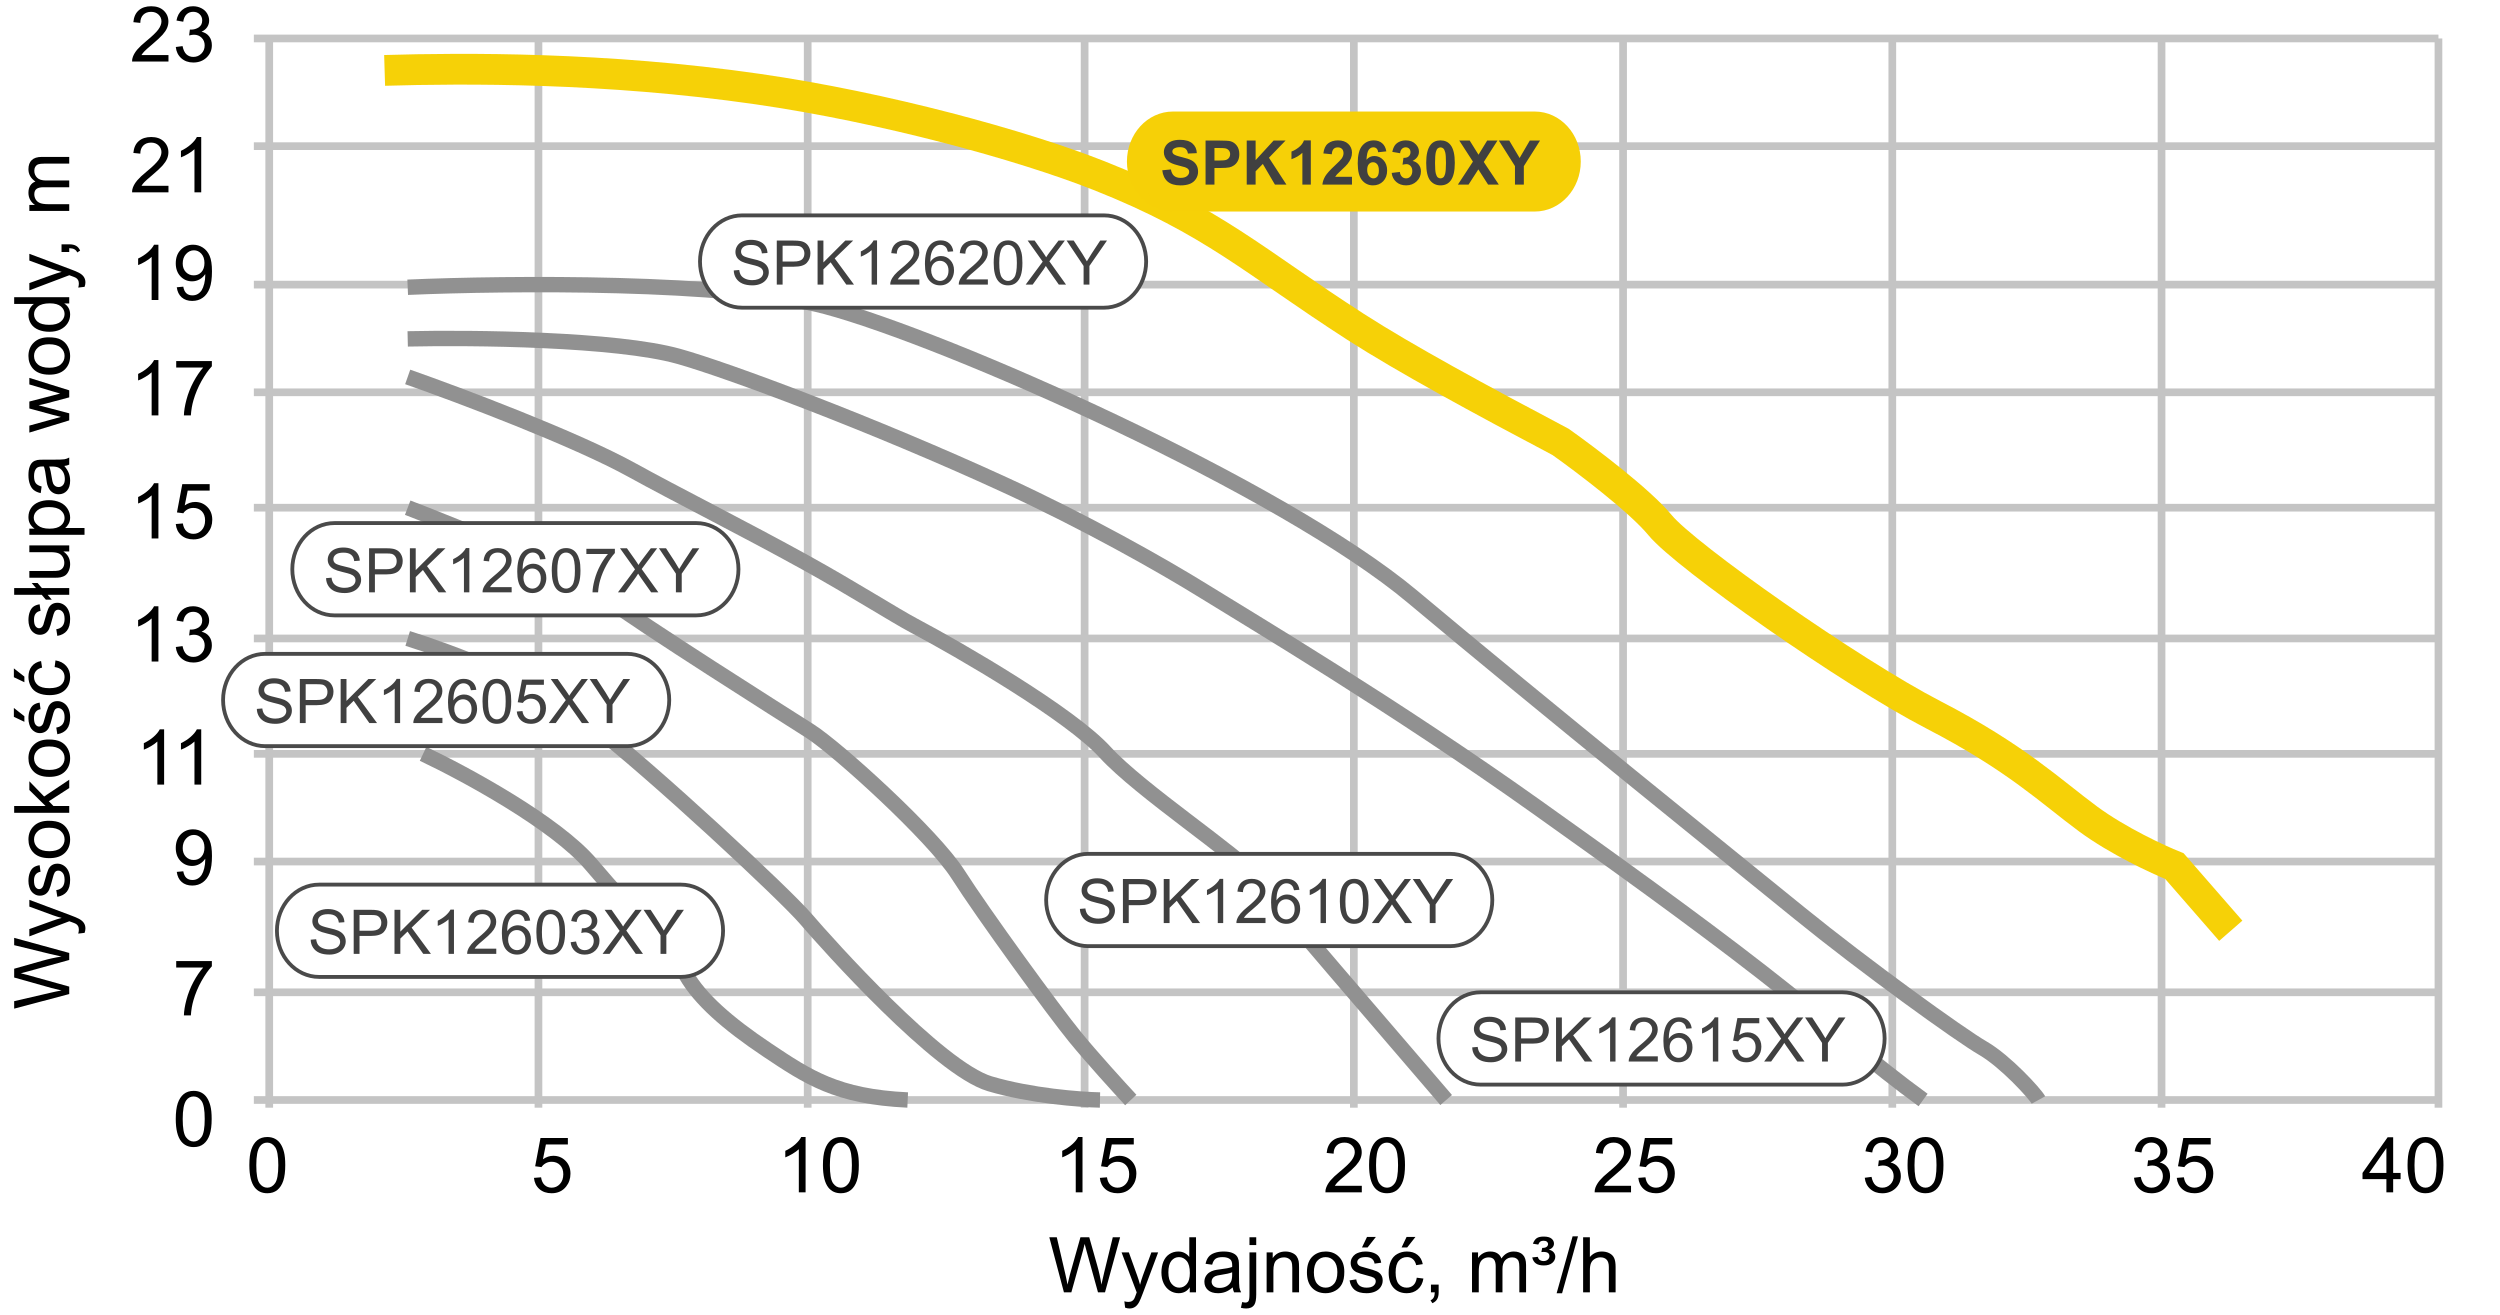
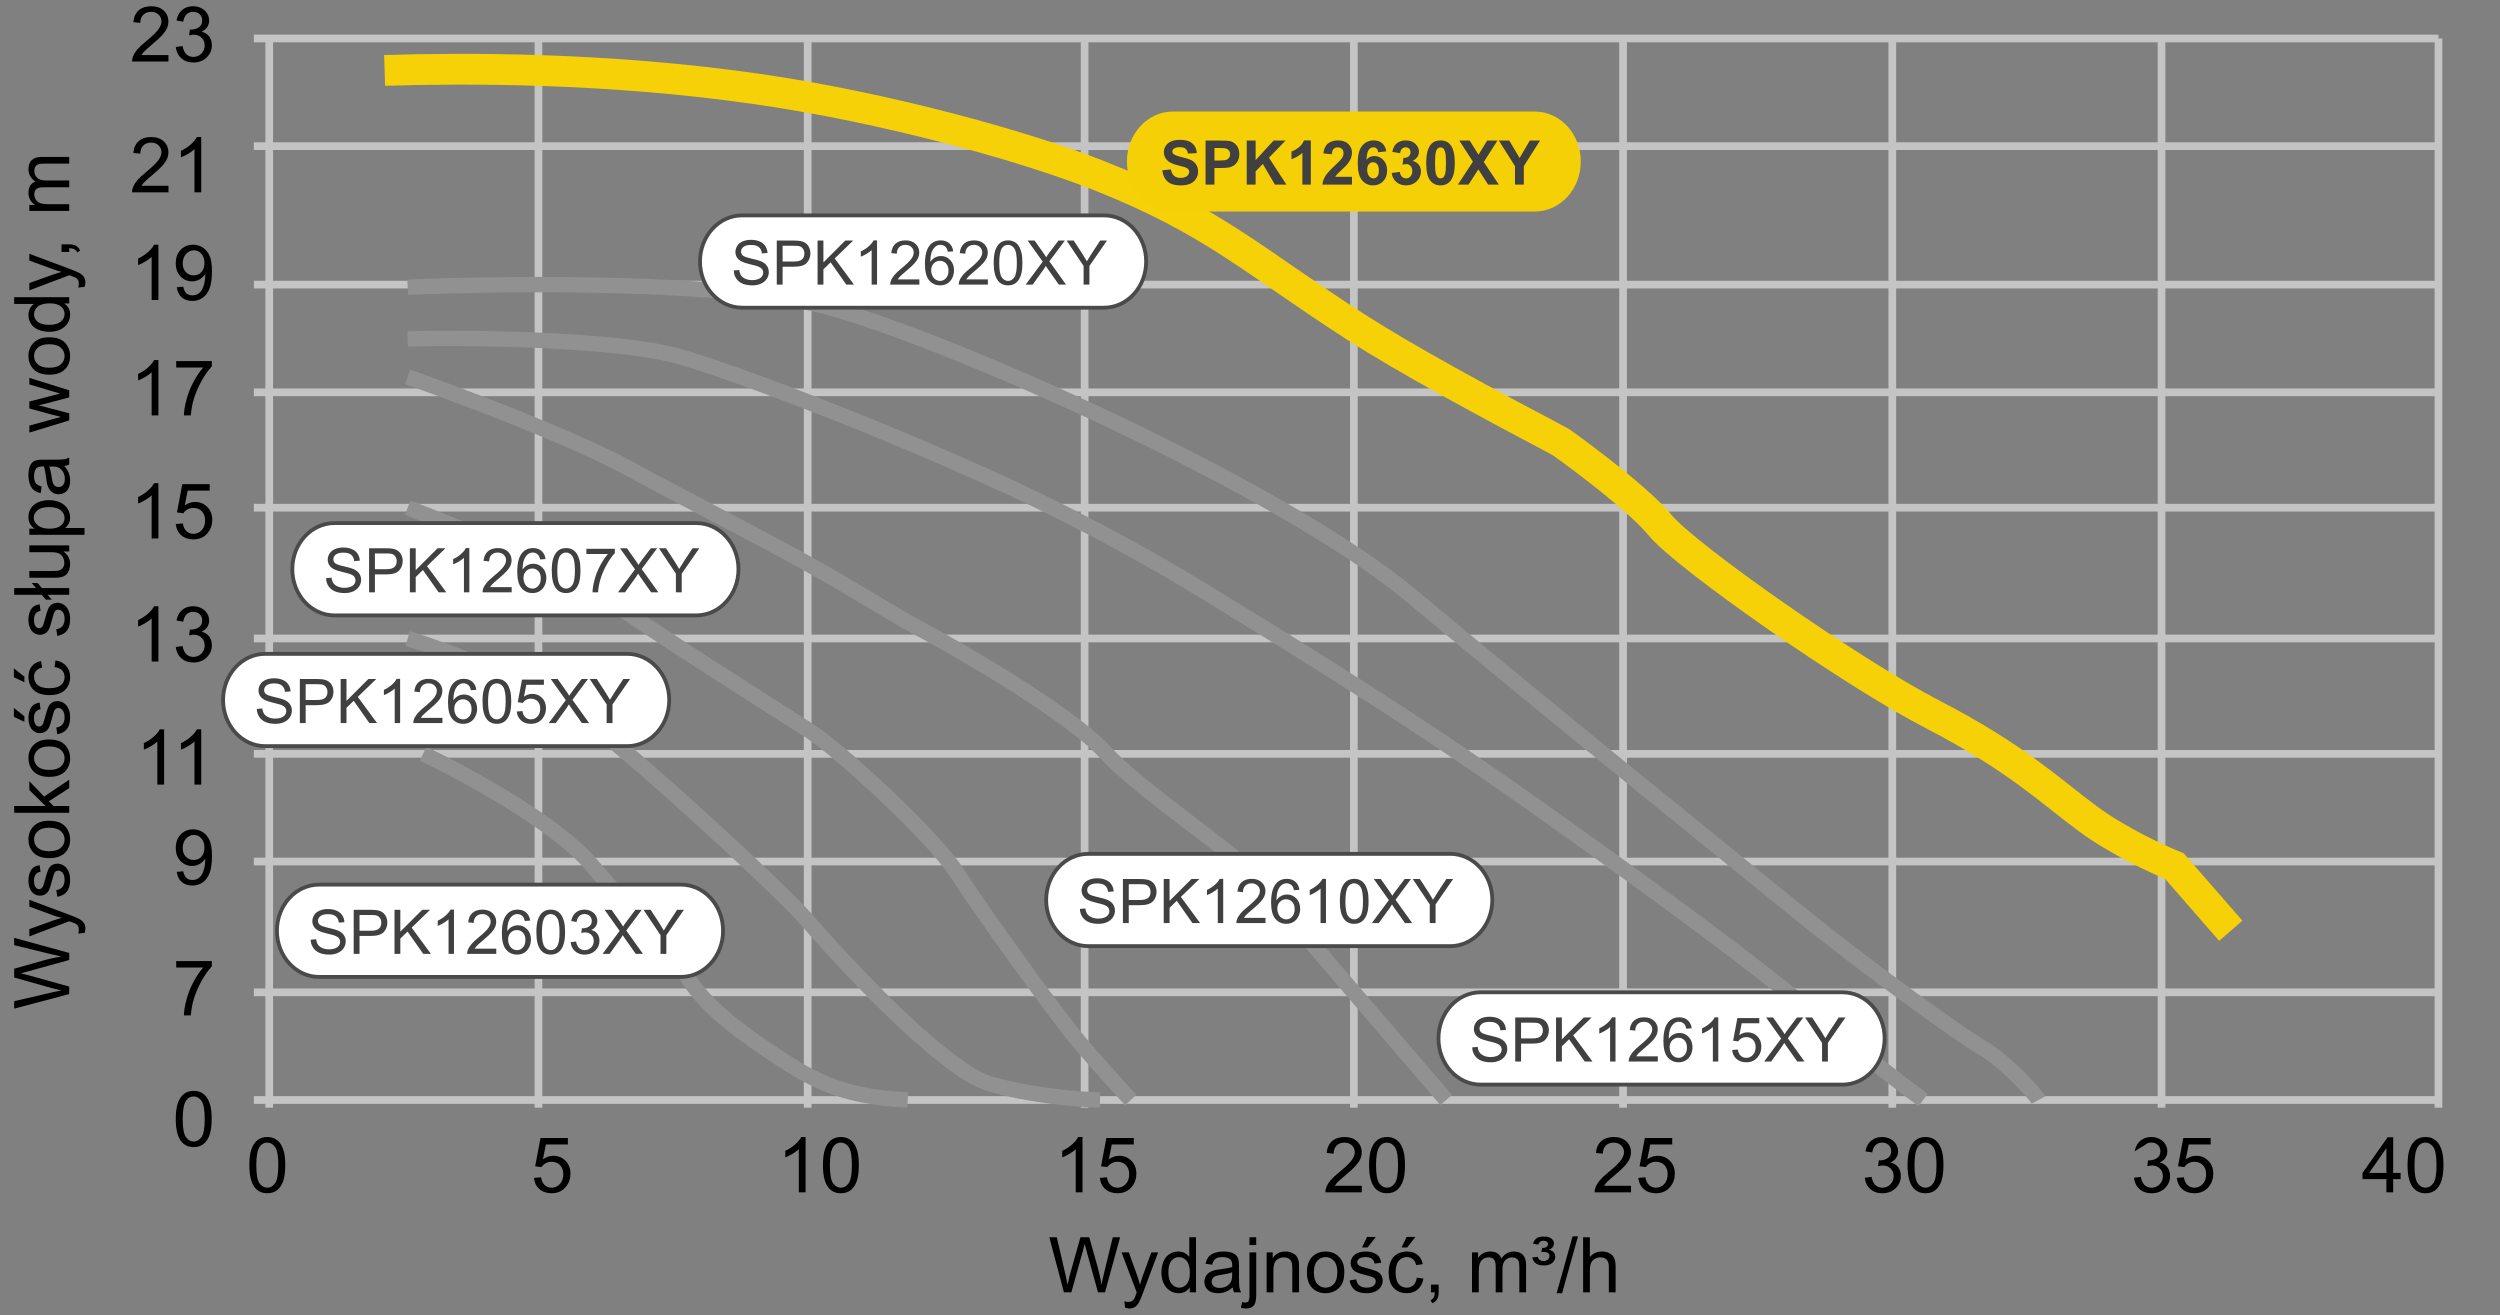
<svg xmlns="http://www.w3.org/2000/svg" width="325" height="171" viewBox="0 0 325 171" fill="none">
  <rect x="0" y="0" width="325" height="171" fill="#808080" stroke="none" />
  <g clip-path="url(#clip0_30_4412)">
-     <rect width="325" height="171" fill="white" />
    <path d="M33 5H317" stroke="#C4C4C4" />
    <path d="M33 19H317" stroke="#C4C4C4" />
    <path d="M33 37H317" stroke="#C4C4C4" />
    <path d="M33 51H317" stroke="#C4C4C4" />
    <path d="M33 66H317" stroke="#C4C4C4" />
    <path d="M33 83H317" stroke="#C4C4C4" />
    <path d="M33 98H317" stroke="#C4C4C4" />
    <path d="M33 112H317" stroke="#C4C4C4" />
    <path d="M33 129H317" stroke="#C4C4C4" />
    <path d="M33 143H317" stroke="#C4C4C4" />
    <path d="M35 5V144" stroke="#C4C4C4" />
    <path d="M70 5V144" stroke="#C4C4C4" />
    <path d="M105 5V144" stroke="#C4C4C4" />
    <path d="M141 5V144" stroke="#C4C4C4" />
    <path d="M176 5V144" stroke="#C4C4C4" />
    <path d="M211 5V144" stroke="#C4C4C4" />
    <path d="M246 5V144" stroke="#C4C4C4" />
    <path d="M281 5V144" stroke="#C4C4C4" />
    <path d="M317 5V144" stroke="#C4C4C4" />
    <path d="M50 9.154C60.28 8.843 78.709 8.73 98.468 11.576C114.955 13.951 132.888 18.878 142.883 22.832C157.711 28.696 163.048 34.006 176.234 42.494C182.589 46.585 192.442 51.94 202.883 57.454C206.104 59.734 213.2 65.091 215.818 68.283C219.091 72.272 240.597 87.375 251.351 92.932C262.104 98.488 266.623 102.905 271.454 106.467C275.319 109.317 280.545 111.739 282.675 112.594L290 121" stroke="#F6D107" stroke-width="4" />
    <path d="M53 37.343C65.914 36.782 94.877 36.501 107.422 39.869C123.103 44.078 166.61 63.301 183.675 77.613C200.739 91.926 225.49 111.85 233.946 118.726C242.401 125.601 254.854 134.581 257.775 136.265C260.695 137.949 264.539 142.158 265 143" stroke="#919191" stroke-width="2" />
    <path d="M53 44.056C61.356 43.866 80.097 44.056 88.217 46.323C94.551 48.092 113.451 55.131 130.662 63.05C141.032 67.822 150.985 73.425 156.652 76.942C162.659 80.671 181.221 91.709 199.712 104.868C209.453 111.801 220.147 119.462 229.085 126.415C237.232 132.753 243.757 138.478 250 143" stroke="#919191" stroke-width="2" />
    <path d="M53 49C59.653 51.337 74.819 57.041 82.255 61.162C87.646 64.149 96.668 68.683 104.806 73.18C110.699 76.436 116.328 80.013 118.824 81.335C124.766 84.482 139.089 92.781 143.66 97.788C148.231 102.796 161.03 111.237 163.316 114.099C165.145 116.388 180.534 134.32 188 143" stroke="#919191" stroke-width="2" />
    <path d="M53 66C59.871 68.632 74.6 74.631 78.538 77.564C83.462 81.231 101.769 92.795 105.308 95.051C108.846 97.308 121.308 108.59 124.539 113.667C127.769 118.744 137 131.436 139.769 134.82C141.985 137.528 145.513 141.402 147 143" stroke="#919191" stroke-width="2" />
    <path d="M53 83C58.291 84.643 70.476 89.169 76.887 94.127C84.9 100.324 102.007 116.239 104.781 119.479C107.555 122.718 122.041 138.915 128.668 140.887C133.969 142.465 140.431 142.953 143 143" stroke="#919191" stroke-width="2" />
    <path d="M55 98C60.376 100.539 72.272 106.972 76.854 112.389C82.581 119.16 87.404 123.674 89.213 126.778C91.022 129.881 94.488 132.984 99.763 136.511C105.038 140.037 108.806 142.577 118 143" stroke="#919191" stroke-width="2" />
    <path d="M199.52 15H152.48C149.454 15 147 17.686 147 21C147 24.314 149.454 27 152.48 27H199.52C202.546 27 205 24.314 205 21C205 17.686 202.546 15 199.52 15Z" fill="#F6D007" stroke="#F6D007" />
    <path d="M143.52 28H96.48C93.454 28 91 30.686 91 34C91 37.314 93.454 40 96.48 40H143.52C146.546 40 149 37.314 149 34C149 30.686 146.546 28 143.52 28Z" fill="white" stroke="#4A4A4A" stroke-width="0.5" />
    <path d="M239.52 129H192.48C189.454 129 187 131.686 187 135C187 138.314 189.454 141 192.48 141H239.52C242.546 141 245 138.314 245 135C245 131.686 242.546 129 239.52 129Z" fill="white" stroke="#4A4A4A" stroke-width="0.5" />
    <path d="M188.52 111H141.48C138.454 111 136 113.686 136 117C136 120.314 138.454 123 141.48 123H188.52C191.546 123 194 120.314 194 117C194 113.686 191.546 111 188.52 111Z" fill="white" stroke="#4A4A4A" stroke-width="0.5" />
    <path d="M88.52 115H41.48C38.454 115 36 117.686 36 121C36 124.314 38.454 127 41.48 127H88.52C91.546 127 94 124.314 94 121C94 117.686 91.546 115 88.52 115Z" fill="white" stroke="#4A4A4A" stroke-width="0.5" />
    <path d="M81.52 85H34.48C31.454 85 29 87.686 29 91C29 94.314 31.454 97 34.48 97H81.52C84.546 97 87 94.314 87 91C87 87.686 84.546 85 81.52 85Z" fill="white" stroke="#4A4A4A" stroke-width="0.5" />
    <path d="M32.415 151.47C32.415 150.623 32.501 149.943 32.674 149.429C32.85 148.911 33.108 148.512 33.45 148.232C33.795 147.952 34.228 147.812 34.749 147.812C35.133 147.812 35.47 147.891 35.76 148.047C36.05 148.2 36.289 148.423 36.477 148.716C36.666 149.006 36.815 149.36 36.922 149.78C37.029 150.197 37.083 150.76 37.083 151.47C37.083 152.31 36.997 152.988 36.824 153.506C36.652 154.02 36.393 154.419 36.048 154.702C35.706 154.982 35.273 155.122 34.749 155.122C34.059 155.122 33.517 154.875 33.123 154.38C32.651 153.784 32.415 152.814 32.415 151.47ZM33.318 151.47C33.318 152.645 33.455 153.428 33.728 153.818C34.005 154.206 34.345 154.399 34.749 154.399C35.153 154.399 35.491 154.204 35.765 153.813C36.041 153.423 36.18 152.642 36.18 151.47C36.18 150.291 36.041 149.508 35.765 149.121C35.491 148.734 35.149 148.54 34.739 148.54C34.336 148.54 34.013 148.711 33.773 149.053C33.47 149.489 33.318 150.295 33.318 151.47Z" fill="black" />
    <path d="M69.415 153.125L70.338 153.047C70.406 153.496 70.564 153.835 70.811 154.062C71.062 154.287 71.363 154.399 71.715 154.399C72.138 154.399 72.496 154.24 72.789 153.921C73.082 153.602 73.228 153.179 73.228 152.651C73.228 152.15 73.087 151.755 72.804 151.465C72.524 151.175 72.156 151.03 71.7 151.03C71.417 151.03 71.162 151.095 70.934 151.226C70.706 151.353 70.527 151.519 70.397 151.724L69.571 151.616L70.265 147.939H73.824V148.779H70.968L70.582 150.703C71.012 150.404 71.463 150.254 71.935 150.254C72.56 150.254 73.087 150.47 73.517 150.903C73.946 151.336 74.161 151.893 74.161 152.573C74.161 153.221 73.972 153.781 73.595 154.253C73.136 154.832 72.509 155.122 71.715 155.122C71.064 155.122 70.532 154.94 70.118 154.575C69.708 154.211 69.474 153.727 69.415 153.125Z" fill="black" />
    <path d="M104.726 155H103.847V149.399C103.635 149.601 103.357 149.803 103.012 150.005C102.67 150.207 102.362 150.358 102.089 150.459V149.609C102.58 149.378 103.01 149.098 103.378 148.77C103.746 148.441 104.006 148.122 104.159 147.812H104.726V155ZM106.981 151.47C106.981 150.623 107.068 149.943 107.24 149.429C107.416 148.911 107.675 148.512 108.017 148.232C108.362 147.952 108.795 147.812 109.315 147.812C109.7 147.812 110.036 147.891 110.326 148.047C110.616 148.2 110.855 148.423 111.044 148.716C111.233 149.006 111.381 149.36 111.488 149.78C111.596 150.197 111.649 150.76 111.649 151.47C111.649 152.31 111.563 152.988 111.391 153.506C111.218 154.02 110.959 154.419 110.614 154.702C110.272 154.982 109.84 155.122 109.315 155.122C108.625 155.122 108.083 154.875 107.689 154.38C107.217 153.784 106.981 152.814 106.981 151.47ZM107.885 151.47C107.885 152.645 108.021 153.428 108.295 153.818C108.572 154.206 108.912 154.399 109.315 154.399C109.719 154.399 110.058 154.204 110.331 153.813C110.608 153.423 110.746 152.642 110.746 151.47C110.746 150.291 110.608 149.508 110.331 149.121C110.058 148.734 109.716 148.54 109.306 148.54C108.902 148.54 108.58 148.711 108.339 149.053C108.036 149.489 107.885 150.295 107.885 151.47Z" fill="black" />
    <path d="M140.726 155H139.847V149.399C139.635 149.601 139.357 149.803 139.012 150.005C138.67 150.207 138.362 150.358 138.089 150.459V149.609C138.58 149.378 139.01 149.098 139.378 148.77C139.746 148.441 140.006 148.122 140.159 147.812H140.726V155ZM142.981 153.125L143.904 153.047C143.973 153.496 144.131 153.835 144.378 154.062C144.629 154.287 144.93 154.399 145.281 154.399C145.704 154.399 146.062 154.24 146.355 153.921C146.648 153.602 146.795 153.179 146.795 152.651C146.795 152.15 146.653 151.755 146.37 151.465C146.09 151.175 145.722 151.03 145.267 151.03C144.983 151.03 144.728 151.095 144.5 151.226C144.272 151.353 144.093 151.519 143.963 151.724L143.138 151.616L143.831 147.939H147.391V148.779H144.534L144.148 150.703C144.578 150.404 145.029 150.254 145.501 150.254C146.126 150.254 146.653 150.47 147.083 150.903C147.513 151.336 147.728 151.893 147.728 152.573C147.728 153.221 147.539 153.781 147.161 154.253C146.702 154.832 146.076 155.122 145.281 155.122C144.63 155.122 144.098 154.94 143.685 154.575C143.274 154.211 143.04 153.727 142.981 153.125Z" fill="black" />
    <path d="M177.034 154.155V155H172.303C172.296 154.788 172.33 154.585 172.405 154.39C172.526 154.067 172.718 153.75 172.981 153.438C173.248 153.125 173.632 152.764 174.134 152.354C174.912 151.715 175.438 151.211 175.711 150.84C175.984 150.465 176.121 150.112 176.121 149.78C176.121 149.432 175.996 149.139 175.745 148.901C175.498 148.66 175.174 148.54 174.773 148.54C174.35 148.54 174.012 148.667 173.758 148.921C173.504 149.175 173.375 149.526 173.372 149.976L172.469 149.883C172.531 149.209 172.763 148.696 173.167 148.345C173.571 147.99 174.113 147.812 174.793 147.812C175.48 147.812 176.023 148.003 176.424 148.384C176.824 148.765 177.024 149.237 177.024 149.8C177.024 150.086 176.966 150.368 176.849 150.645C176.731 150.921 176.536 151.213 176.263 151.519C175.993 151.825 175.542 152.244 174.91 152.778C174.383 153.221 174.044 153.522 173.895 153.682C173.745 153.838 173.621 153.996 173.523 154.155H177.034ZM177.981 151.47C177.981 150.623 178.068 149.943 178.24 149.429C178.416 148.911 178.675 148.512 179.017 148.232C179.362 147.952 179.795 147.812 180.315 147.812C180.7 147.812 181.036 147.891 181.326 148.047C181.616 148.2 181.855 148.423 182.044 148.716C182.233 149.006 182.381 149.36 182.488 149.78C182.596 150.197 182.649 150.76 182.649 151.47C182.649 152.31 182.563 152.988 182.391 153.506C182.218 154.02 181.959 154.419 181.614 154.702C181.272 154.982 180.84 155.122 180.315 155.122C179.625 155.122 179.083 154.875 178.689 154.38C178.217 153.784 177.981 152.814 177.981 151.47ZM178.885 151.47C178.885 152.645 179.021 153.428 179.295 153.818C179.572 154.206 179.912 154.399 180.315 154.399C180.719 154.399 181.058 154.204 181.331 153.813C181.608 153.423 181.746 152.642 181.746 151.47C181.746 150.291 181.608 149.508 181.331 149.121C181.058 148.734 180.716 148.54 180.306 148.54C179.902 148.54 179.58 148.711 179.339 149.053C179.036 149.489 178.885 150.295 178.885 151.47Z" fill="black" />
    <path d="M212.034 154.155V155H207.303C207.296 154.788 207.33 154.585 207.405 154.39C207.526 154.067 207.718 153.75 207.981 153.438C208.248 153.125 208.632 152.764 209.134 152.354C209.912 151.715 210.438 151.211 210.711 150.84C210.984 150.465 211.121 150.112 211.121 149.78C211.121 149.432 210.996 149.139 210.745 148.901C210.498 148.66 210.174 148.54 209.773 148.54C209.35 148.54 209.012 148.667 208.758 148.921C208.504 149.175 208.375 149.526 208.372 149.976L207.469 149.883C207.531 149.209 207.763 148.696 208.167 148.345C208.571 147.99 209.113 147.812 209.793 147.812C210.48 147.812 211.023 148.003 211.424 148.384C211.824 148.765 212.024 149.237 212.024 149.8C212.024 150.086 211.966 150.368 211.849 150.645C211.731 150.921 211.536 151.213 211.263 151.519C210.993 151.825 210.542 152.244 209.91 152.778C209.383 153.221 209.044 153.522 208.895 153.682C208.745 153.838 208.621 153.996 208.523 154.155H212.034ZM212.981 153.125L213.904 153.047C213.973 153.496 214.131 153.835 214.378 154.062C214.629 154.287 214.93 154.399 215.281 154.399C215.704 154.399 216.062 154.24 216.355 153.921C216.648 153.602 216.795 153.179 216.795 152.651C216.795 152.15 216.653 151.755 216.37 151.465C216.09 151.175 215.722 151.03 215.267 151.03C214.983 151.03 214.728 151.095 214.5 151.226C214.272 151.353 214.093 151.519 213.963 151.724L213.138 151.616L213.831 147.939H217.391V148.779H214.534L214.148 150.703C214.578 150.404 215.029 150.254 215.501 150.254C216.126 150.254 216.653 150.47 217.083 150.903C217.513 151.336 217.728 151.893 217.728 152.573C217.728 153.221 217.539 153.781 217.161 154.253C216.702 154.832 216.076 155.122 215.281 155.122C214.63 155.122 214.098 154.94 213.685 154.575C213.274 154.211 213.04 153.727 212.981 153.125Z" fill="black" />
    <path d="M242.42 153.11L243.299 152.993C243.4 153.491 243.571 153.851 243.812 154.072C244.056 154.29 244.352 154.399 244.7 154.399C245.114 154.399 245.462 154.256 245.745 153.97C246.032 153.683 246.175 153.328 246.175 152.905C246.175 152.502 246.043 152.17 245.779 151.909C245.516 151.646 245.18 151.514 244.773 151.514C244.607 151.514 244.401 151.546 244.153 151.611L244.251 150.84C244.31 150.846 244.357 150.85 244.393 150.85C244.767 150.85 245.104 150.752 245.403 150.557C245.703 150.361 245.853 150.06 245.853 149.653C245.853 149.331 245.743 149.064 245.525 148.853C245.307 148.641 245.026 148.535 244.681 148.535C244.339 148.535 244.054 148.643 243.826 148.857C243.598 149.072 243.452 149.395 243.387 149.824L242.508 149.668C242.615 149.079 242.859 148.623 243.24 148.301C243.621 147.975 244.095 147.812 244.661 147.812C245.052 147.812 245.411 147.897 245.74 148.066C246.069 148.232 246.32 148.46 246.492 148.75C246.668 149.04 246.756 149.347 246.756 149.673C246.756 149.982 246.673 150.264 246.507 150.518C246.341 150.771 246.095 150.973 245.77 151.123C246.193 151.221 246.521 151.424 246.756 151.733C246.99 152.039 247.107 152.424 247.107 152.886C247.107 153.511 246.88 154.041 246.424 154.478C245.968 154.91 245.392 155.127 244.695 155.127C244.067 155.127 243.545 154.94 243.128 154.565C242.715 154.191 242.479 153.706 242.42 153.11ZM247.981 151.47C247.981 150.623 248.068 149.943 248.24 149.429C248.416 148.911 248.675 148.512 249.017 148.232C249.362 147.952 249.795 147.812 250.315 147.812C250.7 147.812 251.036 147.891 251.326 148.047C251.616 148.2 251.855 148.423 252.044 148.716C252.233 149.006 252.381 149.36 252.488 149.78C252.596 150.197 252.649 150.76 252.649 151.47C252.649 152.31 252.563 152.988 252.391 153.506C252.218 154.02 251.959 154.419 251.614 154.702C251.272 154.982 250.84 155.122 250.315 155.122C249.625 155.122 249.083 154.875 248.689 154.38C248.217 153.784 247.981 152.814 247.981 151.47ZM248.885 151.47C248.885 152.645 249.021 153.428 249.295 153.818C249.572 154.206 249.912 154.399 250.315 154.399C250.719 154.399 251.058 154.204 251.331 153.813C251.608 153.423 251.746 152.642 251.746 151.47C251.746 150.291 251.608 149.508 251.331 149.121C251.058 148.734 250.716 148.54 250.306 148.54C249.902 148.54 249.58 148.711 249.339 149.053C249.036 149.489 248.885 150.295 248.885 151.47Z" fill="black" />
-     <path d="M277.42 153.11L278.299 152.993C278.4 153.491 278.571 153.851 278.812 154.072C279.056 154.29 279.352 154.399 279.7 154.399C280.114 154.399 280.462 154.256 280.745 153.97C281.032 153.683 281.175 153.328 281.175 152.905C281.175 152.502 281.043 152.17 280.779 151.909C280.516 151.646 280.18 151.514 279.773 151.514C279.607 151.514 279.401 151.546 279.153 151.611L279.251 150.84C279.31 150.846 279.357 150.85 279.393 150.85C279.767 150.85 280.104 150.752 280.403 150.557C280.703 150.361 280.853 150.06 280.853 149.653C280.853 149.331 280.743 149.064 280.525 148.853C280.307 148.641 280.026 148.535 279.681 148.535C279.339 148.535 279.054 148.643 278.826 148.857C278.598 149.072 278.452 149.395 278.387 149.824L277.508 149.668C277.615 149.079 277.859 148.623 278.24 148.301C278.621 147.975 279.095 147.812 279.661 147.812C280.052 147.812 280.411 147.897 280.74 148.066C281.069 148.232 281.32 148.46 281.492 148.75C281.668 149.04 281.756 149.347 281.756 149.673C281.756 149.982 281.673 150.264 281.507 150.518C281.341 150.771 281.095 150.973 280.77 151.123C281.193 151.221 281.521 151.424 281.756 151.733C281.99 152.039 282.107 152.424 282.107 152.886C282.107 153.511 281.88 154.041 281.424 154.478C280.968 154.91 280.392 155.127 279.695 155.127C279.067 155.127 278.545 154.94 278.128 154.565C277.715 154.191 277.479 153.706 277.42 153.11ZM282.981 153.125L283.904 153.047C283.973 153.496 284.131 153.835 284.378 154.062C284.629 154.287 284.93 154.399 285.281 154.399C285.704 154.399 286.062 154.24 286.355 153.921C286.648 153.602 286.795 153.179 286.795 152.651C286.795 152.15 286.653 151.755 286.37 151.465C286.09 151.175 285.722 151.03 285.267 151.03C284.983 151.03 284.728 151.095 284.5 151.226C284.272 151.353 284.093 151.519 283.963 151.724L283.138 151.616L283.831 147.939H287.391V148.779H284.534L284.148 150.703C284.578 150.404 285.029 150.254 285.501 150.254C286.126 150.254 286.653 150.47 287.083 150.903C287.513 151.336 287.728 151.893 287.728 152.573C287.728 153.221 287.539 153.781 287.161 154.253C286.702 154.832 286.076 155.122 285.281 155.122C284.63 155.122 284.098 154.94 283.685 154.575C283.274 154.211 283.04 153.727 282.981 153.125Z" fill="black" />
+     <path d="M277.42 153.11L278.299 152.993C278.4 153.491 278.571 153.851 278.812 154.072C279.056 154.29 279.352 154.399 279.7 154.399C280.114 154.399 280.462 154.256 280.745 153.97C281.032 153.683 281.175 153.328 281.175 152.905C281.175 152.502 281.043 152.17 280.779 151.909C280.516 151.646 280.18 151.514 279.773 151.514C279.607 151.514 279.401 151.546 279.153 151.611L279.251 150.84C279.31 150.846 279.357 150.85 279.393 150.85C279.767 150.85 280.104 150.752 280.403 150.557C280.703 150.361 280.853 150.06 280.853 149.653C280.853 149.331 280.743 149.064 280.525 148.853C280.307 148.641 280.026 148.535 279.681 148.535C279.339 148.535 279.054 148.643 278.826 148.857L277.508 149.668C277.615 149.079 277.859 148.623 278.24 148.301C278.621 147.975 279.095 147.812 279.661 147.812C280.052 147.812 280.411 147.897 280.74 148.066C281.069 148.232 281.32 148.46 281.492 148.75C281.668 149.04 281.756 149.347 281.756 149.673C281.756 149.982 281.673 150.264 281.507 150.518C281.341 150.771 281.095 150.973 280.77 151.123C281.193 151.221 281.521 151.424 281.756 151.733C281.99 152.039 282.107 152.424 282.107 152.886C282.107 153.511 281.88 154.041 281.424 154.478C280.968 154.91 280.392 155.127 279.695 155.127C279.067 155.127 278.545 154.94 278.128 154.565C277.715 154.191 277.479 153.706 277.42 153.11ZM282.981 153.125L283.904 153.047C283.973 153.496 284.131 153.835 284.378 154.062C284.629 154.287 284.93 154.399 285.281 154.399C285.704 154.399 286.062 154.24 286.355 153.921C286.648 153.602 286.795 153.179 286.795 152.651C286.795 152.15 286.653 151.755 286.37 151.465C286.09 151.175 285.722 151.03 285.267 151.03C284.983 151.03 284.728 151.095 284.5 151.226C284.272 151.353 284.093 151.519 283.963 151.724L283.138 151.616L283.831 147.939H287.391V148.779H284.534L284.148 150.703C284.578 150.404 285.029 150.254 285.501 150.254C286.126 150.254 286.653 150.47 287.083 150.903C287.513 151.336 287.728 151.893 287.728 152.573C287.728 153.221 287.539 153.781 287.161 154.253C286.702 154.832 286.076 155.122 285.281 155.122C284.63 155.122 284.098 154.94 283.685 154.575C283.274 154.211 283.04 153.727 282.981 153.125Z" fill="black" />
    <path d="M310.232 155V153.286H307.127V152.48L310.394 147.842H311.111V152.48H312.078V153.286H311.111V155H310.232ZM310.232 152.48V149.253L307.991 152.48H310.232ZM312.981 151.47C312.981 150.623 313.068 149.943 313.24 149.429C313.416 148.911 313.675 148.512 314.017 148.232C314.362 147.952 314.795 147.812 315.315 147.812C315.7 147.812 316.036 147.891 316.326 148.047C316.616 148.2 316.855 148.423 317.044 148.716C317.233 149.006 317.381 149.36 317.488 149.78C317.596 150.197 317.649 150.76 317.649 151.47C317.649 152.31 317.563 152.988 317.391 153.506C317.218 154.02 316.959 154.419 316.614 154.702C316.272 154.982 315.84 155.122 315.315 155.122C314.625 155.122 314.083 154.875 313.689 154.38C313.217 153.784 312.981 152.814 312.981 151.47ZM313.885 151.47C313.885 152.645 314.021 153.428 314.295 153.818C314.572 154.206 314.912 154.399 315.315 154.399C315.719 154.399 316.058 154.204 316.331 153.813C316.608 153.423 316.746 152.642 316.746 151.47C316.746 150.291 316.608 149.508 316.331 149.121C316.058 148.734 315.716 148.54 315.306 148.54C314.902 148.54 314.58 148.711 314.339 149.053C314.036 149.489 313.885 150.295 313.885 151.47Z" fill="black" />
    <path d="M22.849 145.47C22.849 144.623 22.935 143.943 23.107 143.429C23.283 142.911 23.542 142.512 23.884 142.232C24.229 141.952 24.662 141.812 25.183 141.812C25.567 141.812 25.904 141.891 26.193 142.047C26.483 142.2 26.722 142.423 26.911 142.716C27.1 143.006 27.248 143.36 27.355 143.78C27.463 144.197 27.517 144.76 27.517 145.47C27.517 146.31 27.43 146.988 27.258 147.506C27.085 148.02 26.826 148.419 26.481 148.702C26.14 148.982 25.707 149.122 25.183 149.122C24.492 149.122 23.951 148.875 23.557 148.38C23.085 147.784 22.849 146.814 22.849 145.47ZM23.752 145.47C23.752 146.645 23.889 147.428 24.162 147.818C24.439 148.206 24.779 148.399 25.183 148.399C25.586 148.399 25.925 148.204 26.198 147.813C26.475 147.423 26.613 146.642 26.613 145.47C26.613 144.291 26.475 143.508 26.198 143.121C25.925 142.734 25.583 142.54 25.173 142.54C24.769 142.54 24.447 142.711 24.206 143.053C23.903 143.489 23.752 144.295 23.752 145.47Z" fill="black" />
    <path d="M22.907 125.779V124.935H27.541V125.618C27.085 126.103 26.633 126.748 26.184 127.552C25.738 128.356 25.393 129.183 25.148 130.032C24.973 130.631 24.86 131.287 24.811 132H23.908C23.918 131.437 24.029 130.757 24.24 129.959C24.452 129.161 24.755 128.393 25.148 127.654C25.546 126.912 25.967 126.287 26.413 125.779H22.907Z" fill="black" />
    <path d="M22.98 113.345L23.825 113.267C23.897 113.664 24.034 113.952 24.235 114.131C24.437 114.31 24.696 114.399 25.012 114.399C25.282 114.399 25.518 114.338 25.72 114.214C25.925 114.09 26.092 113.926 26.223 113.721C26.353 113.512 26.462 113.232 26.55 112.881C26.638 112.529 26.682 112.171 26.682 111.807C26.682 111.768 26.68 111.709 26.677 111.631C26.501 111.911 26.26 112.139 25.954 112.314C25.651 112.487 25.323 112.573 24.968 112.573C24.375 112.573 23.874 112.358 23.464 111.929C23.054 111.499 22.849 110.933 22.849 110.229C22.849 109.504 23.062 108.919 23.488 108.477C23.918 108.034 24.455 107.812 25.1 107.812C25.565 107.812 25.99 107.938 26.374 108.188C26.761 108.439 27.054 108.797 27.253 109.263C27.455 109.725 27.556 110.396 27.556 111.274C27.556 112.189 27.456 112.918 27.258 113.462C27.059 114.002 26.763 114.414 26.369 114.697C25.979 114.98 25.52 115.122 24.992 115.122C24.432 115.122 23.975 114.967 23.62 114.658C23.265 114.346 23.052 113.908 22.98 113.345ZM26.579 110.186C26.579 109.681 26.444 109.281 26.174 108.984C25.907 108.688 25.585 108.54 25.207 108.54C24.816 108.54 24.476 108.7 24.186 109.019C23.897 109.338 23.752 109.751 23.752 110.259C23.752 110.715 23.889 111.086 24.162 111.372C24.439 111.655 24.779 111.797 25.183 111.797C25.59 111.797 25.923 111.655 26.184 111.372C26.447 111.086 26.579 110.69 26.579 110.186Z" fill="black" />
    <path d="M21.335 102H20.456V96.399C20.244 96.601 19.966 96.803 19.621 97.005C19.279 97.207 18.972 97.358 18.698 97.459V96.609C19.19 96.378 19.619 96.098 19.987 95.769C20.355 95.441 20.616 95.122 20.769 94.812H21.335V102ZM26.159 102H25.28V96.399C25.069 96.601 24.79 96.803 24.445 97.005C24.104 97.207 23.796 97.358 23.523 97.459V96.609C24.014 96.378 24.444 96.098 24.811 95.769C25.179 95.441 25.44 95.122 25.593 94.812H26.159V102Z" fill="black" />
    <path d="M20.593 86H19.714V80.399C19.502 80.601 19.224 80.803 18.879 81.005C18.537 81.207 18.23 81.358 17.956 81.459V80.609C18.448 80.378 18.877 80.098 19.245 79.769C19.613 79.441 19.873 79.122 20.026 78.812H20.593V86ZM22.854 84.11L23.732 83.993C23.833 84.491 24.004 84.851 24.245 85.072C24.489 85.29 24.785 85.399 25.134 85.399C25.547 85.399 25.895 85.256 26.179 84.97C26.465 84.683 26.608 84.329 26.608 83.905C26.608 83.502 26.477 83.17 26.213 82.909C25.949 82.645 25.614 82.514 25.207 82.514C25.041 82.514 24.834 82.546 24.587 82.611L24.685 81.84C24.743 81.846 24.79 81.85 24.826 81.85C25.201 81.85 25.537 81.752 25.837 81.557C26.136 81.361 26.286 81.06 26.286 80.653C26.286 80.331 26.177 80.064 25.959 79.853C25.741 79.641 25.459 79.535 25.114 79.535C24.773 79.535 24.488 79.643 24.26 79.857C24.032 80.072 23.885 80.394 23.82 80.824L22.941 80.668C23.049 80.079 23.293 79.623 23.674 79.301C24.055 78.975 24.528 78.812 25.095 78.812C25.485 78.812 25.845 78.897 26.174 79.066C26.503 79.232 26.753 79.46 26.926 79.75C27.102 80.04 27.189 80.347 27.189 80.673C27.189 80.982 27.106 81.264 26.94 81.518C26.774 81.772 26.529 81.973 26.203 82.123C26.626 82.221 26.955 82.424 27.189 82.733C27.424 83.039 27.541 83.424 27.541 83.886C27.541 84.511 27.313 85.041 26.857 85.478C26.402 85.91 25.826 86.127 25.129 86.127C24.501 86.127 23.978 85.94 23.561 85.565C23.148 85.191 22.912 84.706 22.854 84.11Z" fill="black" />
    <path d="M20.593 70H19.714V64.399C19.502 64.601 19.224 64.803 18.879 65.005C18.537 65.207 18.23 65.358 17.956 65.459V64.609C18.448 64.378 18.877 64.098 19.245 63.77C19.613 63.441 19.873 63.122 20.026 62.812H20.593V70ZM22.849 68.125L23.771 68.047C23.84 68.496 23.998 68.835 24.245 69.062C24.496 69.287 24.797 69.399 25.148 69.399C25.572 69.399 25.93 69.24 26.223 68.921C26.516 68.602 26.662 68.179 26.662 67.651C26.662 67.15 26.52 66.755 26.237 66.465C25.957 66.175 25.59 66.03 25.134 66.03C24.851 66.03 24.595 66.095 24.367 66.226C24.139 66.353 23.96 66.519 23.83 66.724L23.005 66.616L23.698 62.94H27.258V63.779H24.401L24.016 65.703C24.445 65.404 24.896 65.254 25.368 65.254C25.993 65.254 26.52 65.47 26.95 65.903C27.38 66.336 27.595 66.893 27.595 67.573C27.595 68.221 27.406 68.781 27.028 69.253C26.569 69.832 25.943 70.122 25.148 70.122C24.497 70.122 23.965 69.94 23.552 69.575C23.142 69.211 22.907 68.727 22.849 68.125Z" fill="black" />
    <path d="M20.593 54H19.714V48.399C19.502 48.601 19.224 48.803 18.879 49.005C18.537 49.207 18.23 49.358 17.956 49.459V48.609C18.448 48.378 18.877 48.098 19.245 47.77C19.613 47.441 19.873 47.122 20.026 46.812H20.593V54ZM22.907 47.779V46.935H27.541V47.618C27.085 48.103 26.633 48.748 26.184 49.552C25.738 50.356 25.393 51.183 25.148 52.032C24.973 52.631 24.86 53.287 24.811 54H23.908C23.918 53.437 24.029 52.757 24.24 51.959C24.452 51.161 24.755 50.393 25.148 49.654C25.546 48.912 25.967 48.287 26.413 47.779H22.907Z" fill="black" />
    <path d="M20.593 39H19.714V33.399C19.502 33.601 19.224 33.803 18.879 34.005C18.537 34.207 18.23 34.358 17.956 34.459V33.609C18.448 33.378 18.877 33.098 19.245 32.77C19.613 32.441 19.873 32.122 20.026 31.812H20.593V39ZM22.98 37.345L23.825 37.267C23.897 37.664 24.034 37.952 24.235 38.131C24.437 38.31 24.696 38.399 25.012 38.399C25.282 38.399 25.518 38.338 25.72 38.214C25.925 38.09 26.092 37.926 26.223 37.721C26.353 37.512 26.462 37.232 26.55 36.881C26.638 36.529 26.682 36.171 26.682 35.807C26.682 35.768 26.68 35.709 26.677 35.631C26.501 35.911 26.26 36.139 25.954 36.315C25.651 36.487 25.323 36.573 24.968 36.573C24.375 36.573 23.874 36.358 23.464 35.929C23.054 35.499 22.849 34.933 22.849 34.23C22.849 33.504 23.062 32.919 23.488 32.477C23.918 32.034 24.455 31.812 25.1 31.812C25.565 31.812 25.99 31.938 26.374 32.188C26.761 32.439 27.054 32.797 27.253 33.263C27.455 33.725 27.556 34.395 27.556 35.274C27.556 36.189 27.456 36.918 27.258 37.462C27.059 38.002 26.763 38.414 26.369 38.697C25.979 38.98 25.52 39.122 24.992 39.122C24.432 39.122 23.975 38.967 23.62 38.658C23.265 38.346 23.052 37.908 22.98 37.345ZM26.579 34.185C26.579 33.681 26.444 33.281 26.174 32.984C25.907 32.688 25.585 32.54 25.207 32.54C24.816 32.54 24.476 32.7 24.186 33.019C23.897 33.338 23.752 33.751 23.752 34.259C23.752 34.715 23.889 35.086 24.162 35.372C24.439 35.655 24.779 35.797 25.183 35.797C25.59 35.797 25.923 35.655 26.184 35.372C26.447 35.086 26.579 34.69 26.579 34.185Z" fill="black" />
    <path d="M21.901 24.155V25H17.17C17.163 24.788 17.198 24.585 17.273 24.39C17.393 24.067 17.585 23.75 17.849 23.438C18.116 23.125 18.5 22.764 19.001 22.354C19.779 21.715 20.305 21.211 20.578 20.84C20.852 20.465 20.988 20.112 20.988 19.78C20.988 19.432 20.863 19.139 20.612 18.901C20.365 18.66 20.041 18.54 19.641 18.54C19.217 18.54 18.879 18.667 18.625 18.921C18.371 19.175 18.242 19.526 18.239 19.976L17.336 19.883C17.398 19.209 17.631 18.696 18.034 18.345C18.438 17.99 18.98 17.812 19.66 17.812C20.347 17.812 20.891 18.003 21.291 18.384C21.691 18.765 21.892 19.237 21.892 19.8C21.892 20.086 21.833 20.368 21.716 20.645C21.599 20.921 21.403 21.213 21.13 21.519C20.86 21.825 20.409 22.244 19.777 22.778C19.25 23.221 18.912 23.522 18.762 23.682C18.612 23.838 18.488 23.996 18.391 24.155H21.901ZM26.159 25H25.28V19.399C25.069 19.601 24.79 19.803 24.445 20.005C24.104 20.207 23.796 20.358 23.523 20.459V19.609C24.014 19.378 24.444 19.098 24.811 18.77C25.179 18.441 25.44 18.122 25.593 17.812H26.159V25Z" fill="black" />
    <path d="M151.094 22.137L152.219 22.027C152.286 22.405 152.423 22.682 152.629 22.859C152.837 23.037 153.117 23.125 153.469 23.125C153.841 23.125 154.121 23.047 154.309 22.891C154.499 22.732 154.594 22.547 154.594 22.336C154.594 22.201 154.553 22.086 154.473 21.992C154.395 21.896 154.257 21.812 154.059 21.742C153.923 21.695 153.615 21.612 153.133 21.492C152.513 21.338 152.078 21.15 151.828 20.926C151.477 20.611 151.301 20.227 151.301 19.773C151.301 19.482 151.383 19.21 151.547 18.957C151.714 18.702 151.952 18.508 152.262 18.375C152.574 18.242 152.951 18.176 153.391 18.176C154.109 18.176 154.65 18.333 155.012 18.648C155.376 18.963 155.568 19.384 155.586 19.91L154.43 19.961C154.38 19.667 154.273 19.456 154.109 19.328C153.948 19.198 153.704 19.133 153.379 19.133C153.043 19.133 152.78 19.202 152.59 19.34C152.467 19.428 152.406 19.547 152.406 19.695C152.406 19.831 152.464 19.947 152.578 20.043C152.724 20.165 153.078 20.293 153.641 20.426C154.203 20.559 154.618 20.697 154.887 20.84C155.158 20.98 155.368 21.174 155.52 21.422C155.673 21.667 155.75 21.97 155.75 22.332C155.75 22.66 155.659 22.967 155.477 23.254C155.294 23.54 155.036 23.754 154.703 23.895C154.37 24.033 153.954 24.102 153.457 24.102C152.733 24.102 152.177 23.935 151.789 23.602C151.401 23.266 151.169 22.777 151.094 22.137ZM156.723 24V18.273H158.578C159.281 18.273 159.74 18.302 159.953 18.359C160.281 18.445 160.556 18.633 160.777 18.922C160.999 19.208 161.109 19.579 161.109 20.035C161.109 20.387 161.046 20.682 160.918 20.922C160.79 21.162 160.628 21.35 160.43 21.488C160.234 21.624 160.035 21.713 159.832 21.758C159.556 21.812 159.156 21.84 158.633 21.84H157.879V24H156.723ZM157.879 19.242V20.867H158.512C158.967 20.867 159.272 20.837 159.426 20.777C159.579 20.717 159.699 20.624 159.785 20.496C159.874 20.369 159.918 20.22 159.918 20.051C159.918 19.842 159.857 19.671 159.734 19.535C159.612 19.4 159.457 19.315 159.27 19.281C159.132 19.255 158.854 19.242 158.438 19.242H157.879ZM162.074 24V18.273H163.23V20.816L165.566 18.273H167.121L164.965 20.504L167.238 24H165.742L164.168 21.312L163.23 22.27V24H162.074ZM170.406 24H169.309V19.863C168.908 20.238 168.435 20.516 167.891 20.695V19.699C168.177 19.605 168.488 19.428 168.824 19.168C169.16 18.905 169.391 18.599 169.516 18.25H170.406V24ZM175.758 22.98V24H171.91C171.952 23.615 172.077 23.25 172.285 22.906C172.493 22.56 172.905 22.102 173.52 21.531C174.014 21.07 174.318 20.758 174.43 20.594C174.581 20.367 174.656 20.143 174.656 19.922C174.656 19.677 174.59 19.49 174.457 19.359C174.327 19.227 174.146 19.16 173.914 19.16C173.685 19.16 173.503 19.229 173.367 19.367C173.232 19.505 173.154 19.734 173.133 20.055L172.039 19.945C172.104 19.341 172.309 18.908 172.652 18.645C172.996 18.381 173.426 18.25 173.941 18.25C174.507 18.25 174.951 18.402 175.273 18.707C175.596 19.012 175.758 19.391 175.758 19.844C175.758 20.102 175.711 20.348 175.617 20.582C175.526 20.814 175.38 21.057 175.18 21.312C175.047 21.482 174.807 21.725 174.461 22.043C174.115 22.361 173.895 22.572 173.801 22.676C173.71 22.78 173.635 22.881 173.578 22.98H175.758ZM180.223 19.676L179.16 19.793C179.134 19.574 179.066 19.413 178.957 19.309C178.848 19.204 178.706 19.152 178.531 19.152C178.299 19.152 178.103 19.256 177.941 19.465C177.783 19.673 177.682 20.107 177.641 20.766C177.914 20.443 178.254 20.281 178.66 20.281C179.118 20.281 179.51 20.456 179.836 20.805C180.164 21.154 180.328 21.604 180.328 22.156C180.328 22.742 180.156 23.212 179.812 23.566C179.469 23.921 179.027 24.098 178.488 24.098C177.91 24.098 177.435 23.874 177.062 23.426C176.69 22.975 176.504 22.238 176.504 21.215C176.504 20.165 176.698 19.409 177.086 18.945C177.474 18.482 177.978 18.25 178.598 18.25C179.033 18.25 179.392 18.372 179.676 18.617C179.962 18.859 180.145 19.212 180.223 19.676ZM177.734 22.07C177.734 22.427 177.816 22.703 177.98 22.898C178.145 23.091 178.332 23.188 178.543 23.188C178.746 23.188 178.915 23.108 179.051 22.949C179.186 22.79 179.254 22.53 179.254 22.168C179.254 21.796 179.181 21.523 179.035 21.352C178.889 21.177 178.707 21.09 178.488 21.09C178.277 21.09 178.099 21.173 177.953 21.34C177.807 21.504 177.734 21.747 177.734 22.07ZM180.918 22.48L181.98 22.352C182.014 22.622 182.105 22.829 182.254 22.973C182.402 23.116 182.582 23.188 182.793 23.188C183.02 23.188 183.21 23.102 183.363 22.93C183.52 22.758 183.598 22.526 183.598 22.234C183.598 21.958 183.523 21.74 183.375 21.578C183.227 21.417 183.046 21.336 182.832 21.336C182.691 21.336 182.523 21.363 182.328 21.418L182.449 20.523C182.746 20.531 182.973 20.467 183.129 20.332C183.285 20.194 183.363 20.012 183.363 19.785C183.363 19.592 183.306 19.439 183.191 19.324C183.077 19.21 182.924 19.152 182.734 19.152C182.547 19.152 182.387 19.217 182.254 19.348C182.121 19.478 182.04 19.668 182.012 19.918L181 19.746C181.07 19.4 181.176 19.124 181.316 18.918C181.46 18.71 181.658 18.547 181.91 18.43C182.165 18.31 182.451 18.25 182.766 18.25C183.305 18.25 183.737 18.422 184.062 18.766C184.331 19.047 184.465 19.365 184.465 19.719C184.465 20.221 184.19 20.622 183.641 20.922C183.969 20.992 184.23 21.15 184.426 21.395C184.624 21.639 184.723 21.935 184.723 22.281C184.723 22.784 184.539 23.212 184.172 23.566C183.805 23.921 183.348 24.098 182.801 24.098C182.283 24.098 181.853 23.949 181.512 23.652C181.171 23.353 180.973 22.962 180.918 22.48ZM187.266 18.25C187.82 18.25 188.254 18.448 188.566 18.844C188.939 19.312 189.125 20.09 189.125 21.176C189.125 22.259 188.938 23.038 188.562 23.512C188.253 23.902 187.82 24.098 187.266 24.098C186.708 24.098 186.259 23.884 185.918 23.457C185.577 23.027 185.406 22.263 185.406 21.164C185.406 20.086 185.594 19.31 185.969 18.836C186.279 18.445 186.711 18.25 187.266 18.25ZM187.266 19.16C187.133 19.16 187.014 19.203 186.91 19.289C186.806 19.372 186.725 19.523 186.668 19.742C186.592 20.026 186.555 20.504 186.555 21.176C186.555 21.848 186.589 22.31 186.656 22.562C186.724 22.812 186.809 22.979 186.91 23.062C187.014 23.146 187.133 23.188 187.266 23.188C187.398 23.188 187.517 23.146 187.621 23.062C187.725 22.977 187.806 22.824 187.863 22.605C187.939 22.324 187.977 21.848 187.977 21.176C187.977 20.504 187.943 20.043 187.875 19.793C187.807 19.54 187.721 19.372 187.617 19.289C187.516 19.203 187.398 19.16 187.266 19.16ZM189.523 24L191.48 21.012L189.707 18.273H191.059L192.207 20.113L193.332 18.273H194.672L192.891 21.055L194.848 24H193.453L192.184 22.02L190.91 24H189.523ZM196.945 24V21.59L194.848 18.273H196.203L197.551 20.539L198.871 18.273H200.203L198.098 21.598V24H196.945Z" fill="#404040" />
    <path d="M95.387 35.16L96.102 35.098C96.135 35.384 96.213 35.62 96.336 35.805C96.461 35.987 96.654 36.135 96.914 36.25C97.174 36.362 97.467 36.418 97.793 36.418C98.082 36.418 98.337 36.375 98.559 36.289C98.78 36.203 98.944 36.086 99.051 35.938C99.16 35.786 99.215 35.622 99.215 35.445C99.215 35.266 99.163 35.109 99.059 34.977C98.954 34.841 98.783 34.728 98.543 34.637C98.389 34.577 98.049 34.484 97.523 34.359C96.997 34.232 96.629 34.112 96.418 34C96.144 33.857 95.94 33.68 95.805 33.469C95.672 33.255 95.606 33.017 95.606 32.754C95.606 32.465 95.688 32.195 95.852 31.945C96.016 31.693 96.255 31.501 96.57 31.371C96.885 31.241 97.236 31.176 97.621 31.176C98.046 31.176 98.419 31.245 98.742 31.383C99.068 31.518 99.318 31.719 99.492 31.984C99.667 32.25 99.76 32.551 99.773 32.887L99.047 32.941C99.008 32.579 98.875 32.306 98.648 32.121C98.424 31.936 98.092 31.844 97.652 31.844C97.194 31.844 96.859 31.928 96.648 32.098C96.44 32.264 96.336 32.466 96.336 32.703C96.336 32.909 96.41 33.078 96.559 33.211C96.704 33.344 97.085 33.48 97.699 33.621C98.316 33.759 98.74 33.88 98.969 33.984C99.302 34.138 99.548 34.333 99.707 34.57C99.866 34.805 99.945 35.075 99.945 35.383C99.945 35.688 99.858 35.975 99.684 36.246C99.509 36.514 99.258 36.724 98.93 36.875C98.604 37.023 98.237 37.098 97.828 37.098C97.31 37.098 96.875 37.022 96.523 36.871C96.174 36.72 95.9 36.493 95.699 36.191C95.501 35.887 95.397 35.543 95.387 35.16ZM100.98 37V31.273H103.141C103.521 31.273 103.811 31.292 104.012 31.328C104.293 31.375 104.529 31.465 104.719 31.598C104.909 31.728 105.061 31.912 105.176 32.148C105.293 32.385 105.352 32.646 105.352 32.93C105.352 33.417 105.197 33.829 104.887 34.168C104.577 34.504 104.017 34.672 103.207 34.672H101.738V37H100.98ZM101.738 33.996H103.219C103.708 33.996 104.056 33.905 104.262 33.723C104.467 33.54 104.57 33.284 104.57 32.953C104.57 32.714 104.509 32.509 104.387 32.34C104.267 32.168 104.108 32.055 103.91 32C103.783 31.966 103.547 31.949 103.203 31.949H101.738V33.996ZM106.285 37V31.273H107.043V34.113L109.887 31.273H110.914L108.512 33.594L111.02 37H110.02L107.98 34.102L107.043 35.016V37H106.285ZM114.016 37H113.312V32.52C113.143 32.681 112.921 32.842 112.645 33.004C112.371 33.165 112.125 33.286 111.906 33.367V32.688C112.299 32.503 112.643 32.279 112.938 32.016C113.232 31.753 113.44 31.497 113.562 31.25H114.016V37ZM119.516 36.324V37H115.73C115.725 36.831 115.753 36.668 115.812 36.512C115.909 36.254 116.062 36 116.273 35.75C116.487 35.5 116.794 35.211 117.195 34.883C117.818 34.372 118.238 33.969 118.457 33.672C118.676 33.372 118.785 33.09 118.785 32.824C118.785 32.546 118.685 32.311 118.484 32.121C118.286 31.928 118.027 31.832 117.707 31.832C117.368 31.832 117.098 31.934 116.895 32.137C116.691 32.34 116.589 32.621 116.586 32.98L115.863 32.906C115.913 32.367 116.099 31.957 116.422 31.676C116.745 31.392 117.178 31.25 117.723 31.25C118.272 31.25 118.707 31.402 119.027 31.707C119.348 32.012 119.508 32.389 119.508 32.84C119.508 33.069 119.461 33.294 119.367 33.516C119.273 33.737 119.117 33.97 118.898 34.215C118.682 34.46 118.322 34.796 117.816 35.223C117.395 35.577 117.124 35.818 117.004 35.945C116.884 36.07 116.785 36.197 116.707 36.324H119.516ZM123.922 32.676L123.223 32.73C123.16 32.454 123.072 32.254 122.957 32.129C122.767 31.928 122.533 31.828 122.254 31.828C122.03 31.828 121.833 31.891 121.664 32.016C121.443 32.177 121.268 32.413 121.141 32.723C121.013 33.033 120.947 33.474 120.941 34.047C121.111 33.789 121.318 33.598 121.562 33.473C121.807 33.348 122.064 33.285 122.332 33.285C122.801 33.285 123.199 33.458 123.527 33.805C123.858 34.148 124.023 34.594 124.023 35.141C124.023 35.5 123.945 35.835 123.789 36.145C123.635 36.452 123.423 36.688 123.152 36.852C122.882 37.016 122.574 37.098 122.23 37.098C121.645 37.098 121.167 36.883 120.797 36.453C120.427 36.021 120.242 35.31 120.242 34.32C120.242 33.214 120.447 32.409 120.855 31.906C121.212 31.469 121.693 31.25 122.297 31.25C122.747 31.25 123.116 31.376 123.402 31.629C123.691 31.881 123.865 32.23 123.922 32.676ZM121.051 35.145C121.051 35.387 121.102 35.618 121.203 35.84C121.307 36.061 121.452 36.23 121.637 36.348C121.822 36.462 122.016 36.52 122.219 36.52C122.516 36.52 122.771 36.4 122.984 36.16C123.198 35.921 123.305 35.595 123.305 35.184C123.305 34.788 123.199 34.477 122.988 34.25C122.777 34.021 122.512 33.906 122.191 33.906C121.874 33.906 121.604 34.021 121.383 34.25C121.161 34.477 121.051 34.775 121.051 35.145ZM128.422 36.324V37H124.637C124.632 36.831 124.659 36.668 124.719 36.512C124.815 36.254 124.969 36 125.18 35.75C125.393 35.5 125.701 35.211 126.102 34.883C126.724 34.372 127.145 33.969 127.363 33.672C127.582 33.372 127.691 33.09 127.691 32.824C127.691 32.546 127.591 32.311 127.391 32.121C127.193 31.928 126.934 31.832 126.613 31.832C126.275 31.832 126.004 31.934 125.801 32.137C125.598 32.34 125.495 32.621 125.492 32.98L124.77 32.906C124.819 32.367 125.005 31.957 125.328 31.676C125.651 31.392 126.085 31.25 126.629 31.25C127.178 31.25 127.613 31.402 127.934 31.707C128.254 32.012 128.414 32.389 128.414 32.84C128.414 33.069 128.367 33.294 128.273 33.516C128.18 33.737 128.023 33.97 127.805 34.215C127.589 34.46 127.228 34.796 126.723 35.223C126.301 35.577 126.03 35.818 125.91 35.945C125.79 36.07 125.691 36.197 125.613 36.324H128.422ZM129.18 34.176C129.18 33.499 129.249 32.954 129.387 32.543C129.527 32.129 129.734 31.81 130.008 31.586C130.284 31.362 130.63 31.25 131.047 31.25C131.354 31.25 131.624 31.312 131.855 31.438C132.087 31.56 132.279 31.738 132.43 31.973C132.581 32.204 132.699 32.488 132.785 32.824C132.871 33.158 132.914 33.608 132.914 34.176C132.914 34.848 132.845 35.391 132.707 35.805C132.569 36.216 132.362 36.535 132.086 36.762C131.812 36.986 131.466 37.098 131.047 37.098C130.495 37.098 130.061 36.9 129.746 36.504C129.368 36.027 129.18 35.251 129.18 34.176ZM129.902 34.176C129.902 35.116 130.012 35.742 130.23 36.055C130.452 36.365 130.724 36.52 131.047 36.52C131.37 36.52 131.641 36.363 131.859 36.051C132.081 35.738 132.191 35.113 132.191 34.176C132.191 33.233 132.081 32.607 131.859 32.297C131.641 31.987 131.367 31.832 131.039 31.832C130.716 31.832 130.458 31.969 130.266 32.242C130.023 32.591 129.902 33.236 129.902 34.176ZM133.336 37L135.551 34.016L133.598 31.273H134.5L135.539 32.742C135.755 33.047 135.909 33.281 136 33.445C136.128 33.237 136.279 33.02 136.453 32.793L137.605 31.273H138.43L136.418 33.973L138.586 37H137.648L136.207 34.957C136.126 34.84 136.043 34.712 135.957 34.574C135.829 34.783 135.738 34.926 135.684 35.004L134.246 37H133.336ZM140.867 37V34.574L138.66 31.273H139.582L140.711 33C140.919 33.323 141.113 33.646 141.293 33.969C141.465 33.669 141.673 33.332 141.918 32.957L143.027 31.273H143.91L141.625 34.574V37H140.867Z" fill="#404040" />
    <path d="M191.387 136.16L192.102 136.098C192.135 136.384 192.214 136.62 192.336 136.805C192.461 136.987 192.654 137.135 192.914 137.25C193.174 137.362 193.467 137.418 193.793 137.418C194.082 137.418 194.337 137.375 194.559 137.289C194.78 137.203 194.944 137.086 195.051 136.938C195.16 136.786 195.215 136.622 195.215 136.445C195.215 136.266 195.163 136.109 195.059 135.977C194.954 135.841 194.783 135.728 194.543 135.637C194.389 135.577 194.049 135.484 193.523 135.359C192.997 135.232 192.629 135.112 192.418 135C192.145 134.857 191.94 134.68 191.805 134.469C191.672 134.255 191.605 134.017 191.605 133.754C191.605 133.465 191.688 133.195 191.852 132.945C192.016 132.693 192.255 132.501 192.57 132.371C192.885 132.241 193.236 132.176 193.621 132.176C194.046 132.176 194.419 132.245 194.742 132.383C195.068 132.518 195.318 132.719 195.492 132.984C195.667 133.25 195.76 133.551 195.773 133.887L195.047 133.941C195.008 133.579 194.875 133.306 194.648 133.121C194.424 132.936 194.092 132.844 193.652 132.844C193.194 132.844 192.859 132.928 192.648 133.098C192.44 133.264 192.336 133.466 192.336 133.703C192.336 133.909 192.41 134.078 192.559 134.211C192.704 134.344 193.085 134.48 193.699 134.621C194.316 134.759 194.74 134.88 194.969 134.984C195.302 135.138 195.548 135.333 195.707 135.57C195.866 135.805 195.945 136.076 195.945 136.383C195.945 136.688 195.858 136.975 195.684 137.246C195.509 137.514 195.258 137.724 194.93 137.875C194.604 138.023 194.237 138.098 193.828 138.098C193.31 138.098 192.875 138.022 192.523 137.871C192.174 137.72 191.9 137.493 191.699 137.191C191.501 136.887 191.397 136.543 191.387 136.16ZM196.98 138V132.273H199.141C199.521 132.273 199.811 132.292 200.012 132.328C200.293 132.375 200.529 132.465 200.719 132.598C200.909 132.728 201.061 132.911 201.176 133.148C201.293 133.385 201.352 133.646 201.352 133.93C201.352 134.417 201.197 134.829 200.887 135.168C200.577 135.504 200.017 135.672 199.207 135.672H197.738V138H196.98ZM197.738 134.996H199.219C199.708 134.996 200.056 134.905 200.262 134.723C200.467 134.54 200.57 134.284 200.57 133.953C200.57 133.714 200.509 133.509 200.387 133.34C200.267 133.168 200.108 133.055 199.91 133C199.783 132.966 199.547 132.949 199.203 132.949H197.738V134.996ZM202.285 138V132.273H203.043V135.113L205.887 132.273H206.914L204.512 134.594L207.02 138H206.02L203.98 135.102L203.043 136.016V138H202.285ZM210.016 138H209.312V133.52C209.143 133.681 208.921 133.842 208.645 134.004C208.371 134.165 208.125 134.286 207.906 134.367V133.688C208.299 133.503 208.643 133.279 208.938 133.016C209.232 132.753 209.44 132.497 209.562 132.25H210.016V138ZM215.516 137.324V138H211.73C211.725 137.831 211.753 137.668 211.812 137.512C211.909 137.254 212.062 137 212.273 136.75C212.487 136.5 212.794 136.211 213.195 135.883C213.818 135.372 214.238 134.969 214.457 134.672C214.676 134.372 214.785 134.09 214.785 133.824C214.785 133.546 214.685 133.311 214.484 133.121C214.286 132.928 214.027 132.832 213.707 132.832C213.368 132.832 213.098 132.934 212.895 133.137C212.691 133.34 212.589 133.621 212.586 133.98L211.863 133.906C211.913 133.367 212.099 132.957 212.422 132.676C212.745 132.392 213.178 132.25 213.723 132.25C214.272 132.25 214.707 132.402 215.027 132.707C215.348 133.012 215.508 133.389 215.508 133.84C215.508 134.069 215.461 134.294 215.367 134.516C215.273 134.737 215.117 134.97 214.898 135.215C214.682 135.46 214.322 135.796 213.816 136.223C213.395 136.577 213.124 136.818 213.004 136.945C212.884 137.07 212.785 137.197 212.707 137.324H215.516ZM219.922 133.676L219.223 133.73C219.16 133.454 219.072 133.254 218.957 133.129C218.767 132.928 218.533 132.828 218.254 132.828C218.03 132.828 217.833 132.891 217.664 133.016C217.443 133.177 217.268 133.413 217.141 133.723C217.013 134.033 216.947 134.474 216.941 135.047C217.111 134.789 217.318 134.598 217.562 134.473C217.807 134.348 218.064 134.285 218.332 134.285C218.801 134.285 219.199 134.458 219.527 134.805C219.858 135.148 220.023 135.594 220.023 136.141C220.023 136.5 219.945 136.835 219.789 137.145C219.635 137.452 219.423 137.688 219.152 137.852C218.882 138.016 218.574 138.098 218.23 138.098C217.645 138.098 217.167 137.883 216.797 137.453C216.427 137.021 216.242 136.31 216.242 135.32C216.242 134.214 216.447 133.409 216.855 132.906C217.212 132.469 217.693 132.25 218.297 132.25C218.747 132.25 219.116 132.376 219.402 132.629C219.691 132.882 219.865 133.23 219.922 133.676ZM217.051 136.145C217.051 136.387 217.102 136.618 217.203 136.84C217.307 137.061 217.452 137.23 217.637 137.348C217.822 137.462 218.016 137.52 218.219 137.52C218.516 137.52 218.771 137.4 218.984 137.16C219.198 136.921 219.305 136.595 219.305 136.184C219.305 135.788 219.199 135.477 218.988 135.25C218.777 135.021 218.512 134.906 218.191 134.906C217.874 134.906 217.604 135.021 217.383 135.25C217.161 135.477 217.051 135.775 217.051 136.145ZM223.375 138H222.672V133.52C222.503 133.681 222.28 133.842 222.004 134.004C221.73 134.165 221.484 134.286 221.266 134.367V133.688C221.659 133.503 222.003 133.279 222.297 133.016C222.591 132.753 222.799 132.497 222.922 132.25H223.375V138ZM225.18 136.5L225.918 136.438C225.973 136.797 226.099 137.068 226.297 137.25C226.497 137.43 226.738 137.52 227.02 137.52C227.358 137.52 227.645 137.392 227.879 137.137C228.113 136.882 228.23 136.543 228.23 136.121C228.23 135.72 228.117 135.404 227.891 135.172C227.667 134.94 227.372 134.824 227.008 134.824C226.781 134.824 226.577 134.876 226.395 134.98C226.212 135.082 226.069 135.215 225.965 135.379L225.305 135.293L225.859 132.352H228.707V133.023H226.422L226.113 134.562C226.457 134.323 226.818 134.203 227.195 134.203C227.695 134.203 228.117 134.376 228.461 134.723C228.805 135.069 228.977 135.514 228.977 136.059C228.977 136.577 228.826 137.025 228.523 137.402C228.156 137.866 227.655 138.098 227.02 138.098C226.499 138.098 226.073 137.952 225.742 137.66C225.414 137.368 225.227 136.982 225.18 136.5ZM229.336 138L231.551 135.016L229.598 132.273H230.5L231.539 133.742C231.755 134.047 231.909 134.281 232 134.445C232.128 134.237 232.279 134.02 232.453 133.793L233.605 132.273H234.43L232.418 134.973L234.586 138H233.648L232.207 135.957C232.126 135.84 232.043 135.712 231.957 135.574C231.829 135.783 231.738 135.926 231.684 136.004L230.246 138H229.336ZM236.867 138V135.574L234.66 132.273H235.582L236.711 134C236.919 134.323 237.113 134.646 237.293 134.969C237.465 134.669 237.673 134.332 237.918 133.957L239.027 132.273H239.91L237.625 135.574V138H236.867Z" fill="#404040" />
    <path d="M140.387 118.16L141.102 118.098C141.135 118.384 141.214 118.62 141.336 118.805C141.461 118.987 141.654 119.135 141.914 119.25C142.174 119.362 142.467 119.418 142.793 119.418C143.082 119.418 143.337 119.375 143.559 119.289C143.78 119.203 143.944 119.086 144.051 118.938C144.16 118.786 144.215 118.622 144.215 118.445C144.215 118.266 144.163 118.109 144.059 117.977C143.954 117.841 143.783 117.728 143.543 117.637C143.389 117.577 143.049 117.484 142.523 117.359C141.997 117.232 141.629 117.112 141.418 117C141.145 116.857 140.94 116.68 140.805 116.469C140.672 116.255 140.605 116.017 140.605 115.754C140.605 115.465 140.688 115.195 140.852 114.945C141.016 114.693 141.255 114.501 141.57 114.371C141.885 114.241 142.236 114.176 142.621 114.176C143.046 114.176 143.419 114.245 143.742 114.383C144.068 114.518 144.318 114.719 144.492 114.984C144.667 115.25 144.76 115.551 144.773 115.887L144.047 115.941C144.008 115.579 143.875 115.306 143.648 115.121C143.424 114.936 143.092 114.844 142.652 114.844C142.194 114.844 141.859 114.928 141.648 115.098C141.44 115.264 141.336 115.466 141.336 115.703C141.336 115.909 141.41 116.078 141.559 116.211C141.704 116.344 142.085 116.48 142.699 116.621C143.316 116.759 143.74 116.88 143.969 116.984C144.302 117.138 144.548 117.333 144.707 117.57C144.866 117.805 144.945 118.076 144.945 118.383C144.945 118.688 144.858 118.975 144.684 119.246C144.509 119.514 144.258 119.724 143.93 119.875C143.604 120.023 143.237 120.098 142.828 120.098C142.31 120.098 141.875 120.022 141.523 119.871C141.174 119.72 140.9 119.493 140.699 119.191C140.501 118.887 140.397 118.543 140.387 118.16ZM145.98 120V114.273H148.141C148.521 114.273 148.811 114.292 149.012 114.328C149.293 114.375 149.529 114.465 149.719 114.598C149.909 114.728 150.061 114.911 150.176 115.148C150.293 115.385 150.352 115.646 150.352 115.93C150.352 116.417 150.197 116.829 149.887 117.168C149.577 117.504 149.017 117.672 148.207 117.672H146.738V120H145.98ZM146.738 116.996H148.219C148.708 116.996 149.056 116.905 149.262 116.723C149.467 116.54 149.57 116.284 149.57 115.953C149.57 115.714 149.509 115.509 149.387 115.34C149.267 115.168 149.108 115.055 148.91 115C148.783 114.966 148.547 114.949 148.203 114.949H146.738V116.996ZM151.285 120V114.273H152.043V117.113L154.887 114.273H155.914L153.512 116.594L156.02 120H155.02L152.98 117.102L152.043 118.016V120H151.285ZM159.016 120H158.312V115.52C158.143 115.681 157.921 115.842 157.645 116.004C157.371 116.165 157.125 116.286 156.906 116.367V115.688C157.299 115.503 157.643 115.279 157.938 115.016C158.232 114.753 158.44 114.497 158.562 114.25H159.016V120ZM164.516 119.324V120H160.73C160.725 119.831 160.753 119.668 160.812 119.512C160.909 119.254 161.062 119 161.273 118.75C161.487 118.5 161.794 118.211 162.195 117.883C162.818 117.372 163.238 116.969 163.457 116.672C163.676 116.372 163.785 116.09 163.785 115.824C163.785 115.546 163.685 115.311 163.484 115.121C163.286 114.928 163.027 114.832 162.707 114.832C162.368 114.832 162.098 114.934 161.895 115.137C161.691 115.34 161.589 115.621 161.586 115.98L160.863 115.906C160.913 115.367 161.099 114.957 161.422 114.676C161.745 114.392 162.178 114.25 162.723 114.25C163.272 114.25 163.707 114.402 164.027 114.707C164.348 115.012 164.508 115.389 164.508 115.84C164.508 116.069 164.461 116.294 164.367 116.516C164.273 116.737 164.117 116.97 163.898 117.215C163.682 117.46 163.322 117.796 162.816 118.223C162.395 118.577 162.124 118.818 162.004 118.945C161.884 119.07 161.785 119.197 161.707 119.324H164.516ZM168.922 115.676L168.223 115.73C168.16 115.454 168.072 115.254 167.957 115.129C167.767 114.928 167.533 114.828 167.254 114.828C167.03 114.828 166.833 114.891 166.664 115.016C166.443 115.177 166.268 115.413 166.141 115.723C166.013 116.033 165.947 116.474 165.941 117.047C166.111 116.789 166.318 116.598 166.562 116.473C166.807 116.348 167.064 116.285 167.332 116.285C167.801 116.285 168.199 116.458 168.527 116.805C168.858 117.148 169.023 117.594 169.023 118.141C169.023 118.5 168.945 118.835 168.789 119.145C168.635 119.452 168.423 119.688 168.152 119.852C167.882 120.016 167.574 120.098 167.23 120.098C166.645 120.098 166.167 119.883 165.797 119.453C165.427 119.021 165.242 118.31 165.242 117.32C165.242 116.214 165.447 115.409 165.855 114.906C166.212 114.469 166.693 114.25 167.297 114.25C167.747 114.25 168.116 114.376 168.402 114.629C168.691 114.882 168.865 115.23 168.922 115.676ZM166.051 118.145C166.051 118.387 166.102 118.618 166.203 118.84C166.307 119.061 166.452 119.23 166.637 119.348C166.822 119.462 167.016 119.52 167.219 119.52C167.516 119.52 167.771 119.4 167.984 119.16C168.198 118.921 168.305 118.595 168.305 118.184C168.305 117.788 168.199 117.477 167.988 117.25C167.777 117.021 167.512 116.906 167.191 116.906C166.874 116.906 166.604 117.021 166.383 117.25C166.161 117.477 166.051 117.775 166.051 118.145ZM172.375 120H171.672V115.52C171.503 115.681 171.28 115.842 171.004 116.004C170.73 116.165 170.484 116.286 170.266 116.367V115.688C170.659 115.503 171.003 115.279 171.297 115.016C171.591 114.753 171.799 114.497 171.922 114.25H172.375V120ZM174.18 117.176C174.18 116.499 174.249 115.954 174.387 115.543C174.527 115.129 174.734 114.81 175.008 114.586C175.284 114.362 175.63 114.25 176.047 114.25C176.354 114.25 176.624 114.312 176.855 114.438C177.087 114.56 177.279 114.738 177.43 114.973C177.581 115.204 177.699 115.488 177.785 115.824C177.871 116.158 177.914 116.608 177.914 117.176C177.914 117.848 177.845 118.391 177.707 118.805C177.569 119.216 177.362 119.535 177.086 119.762C176.812 119.986 176.466 120.098 176.047 120.098C175.495 120.098 175.061 119.9 174.746 119.504C174.368 119.027 174.18 118.251 174.18 117.176ZM174.902 117.176C174.902 118.116 175.012 118.742 175.23 119.055C175.452 119.365 175.724 119.52 176.047 119.52C176.37 119.52 176.641 119.363 176.859 119.051C177.081 118.738 177.191 118.113 177.191 117.176C177.191 116.233 177.081 115.607 176.859 115.297C176.641 114.987 176.367 114.832 176.039 114.832C175.716 114.832 175.458 114.969 175.266 115.242C175.023 115.591 174.902 116.236 174.902 117.176ZM178.336 120L180.551 117.016L178.598 114.273H179.5L180.539 115.742C180.755 116.047 180.909 116.281 181 116.445C181.128 116.237 181.279 116.02 181.453 115.793L182.605 114.273H183.43L181.418 116.973L183.586 120H182.648L181.207 117.957C181.126 117.84 181.043 117.712 180.957 117.574C180.829 117.783 180.738 117.926 180.684 118.004L179.246 120H178.336ZM185.867 120V117.574L183.66 114.273H184.582L185.711 116C185.919 116.323 186.113 116.646 186.293 116.969C186.465 116.669 186.673 116.332 186.918 115.957L188.027 114.273H188.91L186.625 117.574V120H185.867Z" fill="#404040" />
    <path d="M40.387 122.16L41.102 122.098C41.135 122.384 41.214 122.62 41.336 122.805C41.461 122.987 41.654 123.135 41.914 123.25C42.175 123.362 42.467 123.418 42.793 123.418C43.082 123.418 43.337 123.375 43.559 123.289C43.78 123.203 43.944 123.086 44.051 122.938C44.16 122.786 44.215 122.622 44.215 122.445C44.215 122.266 44.163 122.109 44.059 121.977C43.954 121.841 43.783 121.728 43.543 121.637C43.389 121.577 43.05 121.484 42.523 121.359C41.997 121.232 41.629 121.112 41.418 121C41.145 120.857 40.94 120.68 40.805 120.469C40.672 120.255 40.605 120.017 40.605 119.754C40.605 119.465 40.688 119.195 40.852 118.945C41.016 118.693 41.255 118.501 41.57 118.371C41.885 118.241 42.236 118.176 42.621 118.176C43.046 118.176 43.419 118.245 43.742 118.383C44.068 118.518 44.318 118.719 44.492 118.984C44.667 119.25 44.76 119.551 44.773 119.887L44.047 119.941C44.008 119.579 43.875 119.306 43.648 119.121C43.425 118.936 43.092 118.844 42.652 118.844C42.194 118.844 41.859 118.928 41.648 119.098C41.44 119.264 41.336 119.466 41.336 119.703C41.336 119.909 41.41 120.078 41.559 120.211C41.704 120.344 42.085 120.48 42.699 120.621C43.316 120.759 43.74 120.88 43.969 120.984C44.302 121.138 44.548 121.333 44.707 121.57C44.866 121.805 44.945 122.076 44.945 122.383C44.945 122.688 44.858 122.975 44.684 123.246C44.509 123.514 44.258 123.724 43.93 123.875C43.604 124.023 43.237 124.098 42.828 124.098C42.31 124.098 41.875 124.022 41.523 123.871C41.175 123.72 40.9 123.493 40.699 123.191C40.501 122.887 40.397 122.543 40.387 122.16ZM45.98 124V118.273H48.141C48.521 118.273 48.811 118.292 49.012 118.328C49.293 118.375 49.529 118.465 49.719 118.598C49.909 118.728 50.061 118.911 50.176 119.148C50.293 119.385 50.352 119.646 50.352 119.93C50.352 120.417 50.197 120.829 49.887 121.168C49.577 121.504 49.017 121.672 48.207 121.672H46.738V124H45.98ZM46.738 120.996H48.219C48.708 120.996 49.056 120.905 49.262 120.723C49.467 120.54 49.57 120.284 49.57 119.953C49.57 119.714 49.509 119.509 49.387 119.34C49.267 119.168 49.108 119.055 48.91 119C48.783 118.966 48.547 118.949 48.203 118.949H46.738V120.996ZM51.285 124V118.273H52.043V121.113L54.887 118.273H55.914L53.512 120.594L56.02 124H55.02L52.98 121.102L52.043 122.016V124H51.285ZM59.016 124H58.312V119.52C58.143 119.681 57.921 119.842 57.645 120.004C57.371 120.165 57.125 120.286 56.906 120.367V119.688C57.3 119.503 57.643 119.279 57.938 119.016C58.232 118.753 58.44 118.497 58.562 118.25H59.016V124ZM64.516 123.324V124H60.73C60.725 123.831 60.753 123.668 60.812 123.512C60.909 123.254 61.062 123 61.273 122.75C61.487 122.5 61.794 122.211 62.195 121.883C62.818 121.372 63.238 120.969 63.457 120.672C63.676 120.372 63.785 120.09 63.785 119.824C63.785 119.546 63.685 119.311 63.484 119.121C63.286 118.928 63.027 118.832 62.707 118.832C62.368 118.832 62.098 118.934 61.895 119.137C61.691 119.34 61.589 119.621 61.586 119.98L60.863 119.906C60.913 119.367 61.099 118.957 61.422 118.676C61.745 118.392 62.178 118.25 62.723 118.25C63.272 118.25 63.707 118.402 64.027 118.707C64.348 119.012 64.508 119.389 64.508 119.84C64.508 120.069 64.461 120.294 64.367 120.516C64.273 120.737 64.117 120.97 63.898 121.215C63.682 121.46 63.322 121.796 62.816 122.223C62.395 122.577 62.124 122.818 62.004 122.945C61.884 123.07 61.785 123.197 61.707 123.324H64.516ZM68.922 119.676L68.223 119.73C68.16 119.454 68.072 119.254 67.957 119.129C67.767 118.928 67.533 118.828 67.254 118.828C67.03 118.828 66.833 118.891 66.664 119.016C66.443 119.177 66.268 119.413 66.141 119.723C66.013 120.033 65.947 120.474 65.941 121.047C66.111 120.789 66.318 120.598 66.562 120.473C66.807 120.348 67.064 120.285 67.332 120.285C67.801 120.285 68.199 120.458 68.527 120.805C68.858 121.148 69.023 121.594 69.023 122.141C69.023 122.5 68.945 122.835 68.789 123.145C68.635 123.452 68.423 123.688 68.152 123.852C67.882 124.016 67.574 124.098 67.231 124.098C66.644 124.098 66.167 123.883 65.797 123.453C65.427 123.021 65.242 122.31 65.242 121.32C65.242 120.214 65.447 119.409 65.856 118.906C66.212 118.469 66.693 118.25 67.297 118.25C67.747 118.25 68.116 118.376 68.402 118.629C68.691 118.882 68.865 119.23 68.922 119.676ZM66.051 122.145C66.051 122.387 66.102 122.618 66.203 122.84C66.307 123.061 66.452 123.23 66.637 123.348C66.822 123.462 67.016 123.52 67.219 123.52C67.516 123.52 67.771 123.4 67.984 123.16C68.198 122.921 68.305 122.595 68.305 122.184C68.305 121.788 68.199 121.477 67.988 121.25C67.777 121.021 67.512 120.906 67.191 120.906C66.874 120.906 66.604 121.021 66.383 121.25C66.162 121.477 66.051 121.775 66.051 122.145ZM69.727 121.176C69.727 120.499 69.796 119.954 69.934 119.543C70.074 119.129 70.281 118.81 70.555 118.586C70.831 118.362 71.177 118.25 71.594 118.25C71.901 118.25 72.171 118.312 72.402 118.438C72.634 118.56 72.826 118.738 72.977 118.973C73.128 119.204 73.246 119.488 73.332 119.824C73.418 120.158 73.461 120.608 73.461 121.176C73.461 121.848 73.392 122.391 73.254 122.805C73.116 123.216 72.909 123.535 72.633 123.762C72.359 123.986 72.013 124.098 71.594 124.098C71.042 124.098 70.608 123.9 70.293 123.504C69.915 123.027 69.727 122.251 69.727 121.176ZM70.449 121.176C70.449 122.116 70.559 122.742 70.777 123.055C70.999 123.365 71.271 123.52 71.594 123.52C71.917 123.52 72.188 123.363 72.406 123.051C72.628 122.738 72.738 122.113 72.738 121.176C72.738 120.233 72.628 119.607 72.406 119.297C72.188 118.987 71.914 118.832 71.586 118.832C71.263 118.832 71.005 118.969 70.812 119.242C70.57 119.591 70.449 120.236 70.449 121.176ZM74.184 122.488L74.887 122.395C74.967 122.793 75.104 123.081 75.297 123.258C75.492 123.432 75.729 123.52 76.008 123.52C76.338 123.52 76.617 123.405 76.844 123.176C77.073 122.947 77.188 122.663 77.188 122.324C77.188 122.001 77.082 121.736 76.871 121.527C76.66 121.316 76.392 121.211 76.066 121.211C75.934 121.211 75.768 121.237 75.57 121.289L75.648 120.672C75.695 120.677 75.733 120.68 75.762 120.68C76.061 120.68 76.331 120.602 76.57 120.445C76.81 120.289 76.93 120.048 76.93 119.723C76.93 119.465 76.842 119.251 76.668 119.082C76.493 118.913 76.268 118.828 75.992 118.828C75.719 118.828 75.491 118.914 75.309 119.086C75.126 119.258 75.009 119.516 74.957 119.859L74.254 119.734C74.34 119.263 74.535 118.898 74.84 118.641C75.144 118.38 75.523 118.25 75.977 118.25C76.289 118.25 76.577 118.318 76.84 118.453C77.103 118.586 77.303 118.768 77.441 119C77.582 119.232 77.652 119.478 77.652 119.738C77.652 119.986 77.586 120.211 77.453 120.414C77.32 120.617 77.124 120.779 76.863 120.898C77.202 120.977 77.465 121.139 77.652 121.387C77.84 121.632 77.934 121.939 77.934 122.309C77.934 122.809 77.751 123.233 77.387 123.582C77.022 123.928 76.561 124.102 76.004 124.102C75.501 124.102 75.083 123.952 74.75 123.652C74.419 123.353 74.231 122.965 74.184 122.488ZM78.336 124L80.551 121.016L78.598 118.273H79.5L80.539 119.742C80.755 120.047 80.909 120.281 81 120.445C81.128 120.237 81.279 120.02 81.453 119.793L82.606 118.273H83.43L81.418 120.973L83.586 124H82.648L81.207 121.957C81.126 121.84 81.043 121.712 80.957 121.574C80.829 121.783 80.738 121.926 80.684 122.004L79.246 124H78.336ZM85.867 124V121.574L83.66 118.273H84.582L85.711 120C85.919 120.323 86.113 120.646 86.293 120.969C86.465 120.669 86.673 120.332 86.918 119.957L88.027 118.273H88.91L86.625 121.574V124H85.867Z" fill="#404040" />
    <path d="M33.387 92.16L34.102 92.098C34.135 92.384 34.214 92.62 34.336 92.805C34.461 92.987 34.654 93.135 34.914 93.25C35.175 93.362 35.467 93.418 35.793 93.418C36.082 93.418 36.337 93.375 36.559 93.289C36.78 93.203 36.944 93.086 37.051 92.938C37.16 92.787 37.215 92.622 37.215 92.445C37.215 92.266 37.163 92.109 37.059 91.977C36.954 91.841 36.783 91.728 36.543 91.637C36.389 91.577 36.05 91.484 35.523 91.359C34.997 91.232 34.629 91.112 34.418 91C34.145 90.857 33.94 90.68 33.805 90.469C33.672 90.255 33.605 90.017 33.605 89.754C33.605 89.465 33.688 89.195 33.852 88.945C34.016 88.693 34.255 88.501 34.57 88.371C34.885 88.241 35.236 88.176 35.621 88.176C36.046 88.176 36.419 88.245 36.742 88.383C37.068 88.518 37.318 88.719 37.492 88.984C37.667 89.25 37.76 89.551 37.773 89.887L37.047 89.941C37.008 89.579 36.875 89.306 36.648 89.121C36.425 88.936 36.092 88.844 35.652 88.844C35.194 88.844 34.859 88.928 34.648 89.098C34.44 89.264 34.336 89.466 34.336 89.703C34.336 89.909 34.41 90.078 34.559 90.211C34.704 90.344 35.085 90.481 35.699 90.621C36.316 90.759 36.74 90.88 36.969 90.984C37.302 91.138 37.548 91.333 37.707 91.57C37.866 91.805 37.945 92.076 37.945 92.383C37.945 92.688 37.858 92.975 37.684 93.246C37.509 93.514 37.258 93.724 36.93 93.875C36.604 94.023 36.237 94.098 35.828 94.098C35.31 94.098 34.875 94.022 34.523 93.871C34.175 93.72 33.9 93.493 33.699 93.191C33.501 92.887 33.397 92.543 33.387 92.16ZM38.98 94V88.273H41.141C41.521 88.273 41.811 88.292 42.012 88.328C42.293 88.375 42.529 88.465 42.719 88.598C42.909 88.728 43.061 88.912 43.176 89.148C43.293 89.385 43.352 89.646 43.352 89.93C43.352 90.417 43.197 90.829 42.887 91.168C42.577 91.504 42.017 91.672 41.207 91.672H39.738V94H38.98ZM39.738 90.996H41.219C41.708 90.996 42.056 90.905 42.262 90.723C42.467 90.54 42.57 90.284 42.57 89.953C42.57 89.713 42.509 89.509 42.387 89.34C42.267 89.168 42.108 89.055 41.91 89C41.783 88.966 41.547 88.949 41.203 88.949H39.738V90.996ZM44.285 94V88.273H45.043V91.113L47.887 88.273H48.914L46.512 90.594L49.02 94H48.02L45.98 91.102L45.043 92.016V94H44.285ZM52.016 94H51.312V89.519C51.143 89.681 50.921 89.842 50.645 90.004C50.371 90.165 50.125 90.287 49.906 90.367V89.688C50.3 89.503 50.643 89.279 50.938 89.016C51.232 88.753 51.44 88.497 51.562 88.25H52.016V94ZM57.516 93.324V94H53.73C53.725 93.831 53.753 93.668 53.812 93.512C53.909 93.254 54.062 93 54.273 92.75C54.487 92.5 54.794 92.211 55.195 91.883C55.818 91.372 56.238 90.969 56.457 90.672C56.676 90.372 56.785 90.09 56.785 89.824C56.785 89.546 56.685 89.311 56.484 89.121C56.286 88.928 56.027 88.832 55.707 88.832C55.368 88.832 55.098 88.934 54.895 89.137C54.691 89.34 54.589 89.621 54.586 89.981L53.863 89.906C53.913 89.367 54.099 88.957 54.422 88.676C54.745 88.392 55.178 88.25 55.723 88.25C56.272 88.25 56.707 88.402 57.027 88.707C57.348 89.012 57.508 89.389 57.508 89.84C57.508 90.069 57.461 90.294 57.367 90.516C57.273 90.737 57.117 90.97 56.898 91.215C56.682 91.46 56.322 91.796 55.816 92.223C55.395 92.577 55.124 92.818 55.004 92.945C54.884 93.07 54.785 93.197 54.707 93.324H57.516ZM61.922 89.676L61.223 89.731C61.16 89.454 61.072 89.254 60.957 89.129C60.767 88.928 60.533 88.828 60.254 88.828C60.03 88.828 59.833 88.891 59.664 89.016C59.443 89.177 59.268 89.413 59.141 89.723C59.013 90.033 58.947 90.474 58.941 91.047C59.111 90.789 59.318 90.598 59.562 90.473C59.807 90.348 60.064 90.285 60.332 90.285C60.801 90.285 61.199 90.458 61.527 90.805C61.858 91.148 62.023 91.594 62.023 92.141C62.023 92.5 61.945 92.835 61.789 93.144C61.635 93.452 61.423 93.688 61.152 93.852C60.882 94.016 60.574 94.098 60.23 94.098C59.645 94.098 59.167 93.883 58.797 93.453C58.427 93.021 58.242 92.31 58.242 91.32C58.242 90.213 58.447 89.409 58.855 88.906C59.212 88.469 59.693 88.25 60.297 88.25C60.747 88.25 61.116 88.376 61.402 88.629C61.691 88.882 61.865 89.231 61.922 89.676ZM59.051 92.144C59.051 92.387 59.102 92.618 59.203 92.84C59.307 93.061 59.452 93.231 59.637 93.348C59.822 93.462 60.016 93.519 60.219 93.519C60.516 93.519 60.771 93.4 60.984 93.16C61.198 92.921 61.305 92.595 61.305 92.184C61.305 91.788 61.199 91.477 60.988 91.25C60.777 91.021 60.512 90.906 60.191 90.906C59.874 90.906 59.604 91.021 59.383 91.25C59.161 91.477 59.051 91.775 59.051 92.144ZM62.727 91.176C62.727 90.499 62.796 89.954 62.934 89.543C63.074 89.129 63.281 88.81 63.555 88.586C63.831 88.362 64.177 88.25 64.594 88.25C64.901 88.25 65.171 88.312 65.402 88.438C65.634 88.56 65.826 88.738 65.977 88.973C66.128 89.204 66.246 89.488 66.332 89.824C66.418 90.158 66.461 90.608 66.461 91.176C66.461 91.848 66.392 92.391 66.254 92.805C66.116 93.216 65.909 93.535 65.633 93.762C65.359 93.986 65.013 94.098 64.594 94.098C64.042 94.098 63.608 93.9 63.293 93.504C62.915 93.027 62.727 92.251 62.727 91.176ZM63.449 91.176C63.449 92.116 63.559 92.742 63.777 93.055C63.999 93.365 64.271 93.519 64.594 93.519C64.917 93.519 65.188 93.363 65.406 93.051C65.628 92.738 65.738 92.113 65.738 91.176C65.738 90.233 65.628 89.607 65.406 89.297C65.188 88.987 64.914 88.832 64.586 88.832C64.263 88.832 64.005 88.969 63.812 89.242C63.57 89.591 63.449 90.236 63.449 91.176ZM67.18 92.5L67.918 92.438C67.973 92.797 68.099 93.068 68.297 93.25C68.497 93.43 68.738 93.519 69.019 93.519C69.358 93.519 69.644 93.392 69.879 93.137C70.113 92.882 70.231 92.543 70.231 92.121C70.231 91.72 70.117 91.404 69.891 91.172C69.667 90.94 69.372 90.824 69.008 90.824C68.781 90.824 68.577 90.876 68.394 90.981C68.212 91.082 68.069 91.215 67.965 91.379L67.305 91.293L67.859 88.352H70.707V89.023H68.422L68.113 90.562C68.457 90.323 68.818 90.203 69.195 90.203C69.695 90.203 70.117 90.376 70.461 90.723C70.805 91.069 70.977 91.514 70.977 92.059C70.977 92.577 70.826 93.025 70.523 93.402C70.156 93.866 69.655 94.098 69.019 94.098C68.499 94.098 68.073 93.952 67.742 93.66C67.414 93.368 67.227 92.982 67.18 92.5ZM71.336 94L73.551 91.016L71.598 88.273H72.5L73.539 89.742C73.755 90.047 73.909 90.281 74 90.445C74.128 90.237 74.279 90.019 74.453 89.793L75.606 88.273H76.43L74.418 90.973L76.586 94H75.648L74.207 91.957C74.126 91.84 74.043 91.712 73.957 91.574C73.829 91.783 73.738 91.926 73.684 92.004L72.246 94H71.336ZM78.867 94V91.574L76.66 88.273H77.582L78.711 90C78.919 90.323 79.113 90.646 79.293 90.969C79.465 90.669 79.673 90.332 79.918 89.957L81.027 88.273H81.91L79.625 91.574V94H78.867Z" fill="#404040" />
    <path d="M21.901 7.155V8H17.17C17.163 7.788 17.198 7.585 17.273 7.39C17.393 7.067 17.585 6.75 17.849 6.438C18.116 6.125 18.5 5.764 19.001 5.354C19.779 4.715 20.305 4.211 20.578 3.84C20.852 3.465 20.988 3.112 20.988 2.78C20.988 2.432 20.863 2.139 20.612 1.901C20.365 1.66 20.041 1.54 19.641 1.54C19.217 1.54 18.879 1.667 18.625 1.921C18.371 2.175 18.242 2.526 18.239 2.976L17.336 2.883C17.398 2.209 17.631 1.696 18.034 1.345C18.438 0.99 18.98 0.812 19.66 0.812C20.347 0.812 20.891 1.003 21.291 1.384C21.691 1.765 21.892 2.237 21.892 2.8C21.892 3.086 21.833 3.368 21.716 3.645C21.599 3.921 21.403 4.213 21.13 4.519C20.86 4.825 20.409 5.244 19.777 5.778C19.25 6.221 18.912 6.522 18.762 6.682C18.612 6.838 18.488 6.996 18.391 7.155H21.901ZM22.854 6.11L23.732 5.993C23.833 6.491 24.004 6.851 24.245 7.072C24.489 7.29 24.785 7.399 25.134 7.399C25.547 7.399 25.895 7.256 26.179 6.97C26.465 6.683 26.608 6.328 26.608 5.905C26.608 5.502 26.477 5.17 26.213 4.909C25.949 4.646 25.614 4.514 25.207 4.514C25.041 4.514 24.834 4.546 24.587 4.611L24.685 3.84C24.743 3.846 24.79 3.85 24.826 3.85C25.201 3.85 25.537 3.752 25.837 3.557C26.136 3.361 26.286 3.06 26.286 2.653C26.286 2.331 26.177 2.064 25.959 1.853C25.741 1.641 25.459 1.535 25.114 1.535C24.773 1.535 24.488 1.643 24.26 1.857C24.032 2.072 23.885 2.395 23.82 2.824L22.941 2.668C23.049 2.079 23.293 1.623 23.674 1.301C24.055 0.975 24.528 0.812 25.095 0.812C25.485 0.812 25.845 0.897 26.174 1.066C26.503 1.232 26.753 1.46 26.926 1.75C27.102 2.04 27.189 2.347 27.189 2.673C27.189 2.982 27.106 3.264 26.94 3.518C26.774 3.771 26.529 3.973 26.203 4.123C26.626 4.221 26.955 4.424 27.189 4.733C27.424 5.039 27.541 5.423 27.541 5.886C27.541 6.511 27.313 7.041 26.857 7.478C26.402 7.91 25.826 8.127 25.129 8.127C24.501 8.127 23.978 7.94 23.561 7.565C23.148 7.191 22.912 6.706 22.854 6.11Z" fill="black" />
    <path d="M90.52 68H43.48C40.454 68 38 70.686 38 74C38 77.314 40.454 80 43.48 80H90.52C93.546 80 96 77.314 96 74C96 70.686 93.546 68 90.52 68Z" fill="white" stroke="#4A4A4A" stroke-width="0.5" />
    <path d="M42.387 75.16L43.102 75.098C43.135 75.384 43.214 75.62 43.336 75.805C43.461 75.987 43.654 76.135 43.914 76.25C44.175 76.362 44.467 76.418 44.793 76.418C45.082 76.418 45.337 76.375 45.559 76.289C45.78 76.203 45.944 76.086 46.051 75.938C46.16 75.787 46.215 75.622 46.215 75.445C46.215 75.266 46.163 75.109 46.059 74.977C45.954 74.841 45.783 74.728 45.543 74.637C45.389 74.577 45.05 74.484 44.523 74.359C43.997 74.232 43.629 74.112 43.418 74C43.145 73.857 42.94 73.68 42.805 73.469C42.672 73.255 42.605 73.017 42.605 72.754C42.605 72.465 42.688 72.195 42.852 71.945C43.016 71.693 43.255 71.501 43.57 71.371C43.885 71.241 44.236 71.176 44.621 71.176C45.046 71.176 45.419 71.245 45.742 71.383C46.068 71.518 46.318 71.719 46.492 71.984C46.667 72.25 46.76 72.551 46.773 72.887L46.047 72.941C46.008 72.579 45.875 72.306 45.648 72.121C45.425 71.936 45.092 71.844 44.652 71.844C44.194 71.844 43.859 71.928 43.648 72.098C43.44 72.264 43.336 72.466 43.336 72.703C43.336 72.909 43.41 73.078 43.559 73.211C43.704 73.344 44.085 73.481 44.699 73.621C45.316 73.759 45.74 73.88 45.969 73.984C46.302 74.138 46.548 74.333 46.707 74.57C46.866 74.805 46.945 75.076 46.945 75.383C46.945 75.688 46.858 75.975 46.684 76.246C46.509 76.514 46.258 76.724 45.93 76.875C45.604 77.023 45.237 77.098 44.828 77.098C44.31 77.098 43.875 77.022 43.523 76.871C43.175 76.72 42.9 76.493 42.699 76.191C42.501 75.887 42.397 75.543 42.387 75.16ZM47.98 77V71.273H50.141C50.521 71.273 50.811 71.292 51.012 71.328C51.293 71.375 51.529 71.465 51.719 71.598C51.909 71.728 52.061 71.912 52.176 72.148C52.293 72.385 52.352 72.646 52.352 72.93C52.352 73.417 52.197 73.829 51.887 74.168C51.577 74.504 51.017 74.672 50.207 74.672H48.738V77H47.98ZM48.738 73.996H50.219C50.708 73.996 51.056 73.905 51.262 73.723C51.467 73.54 51.57 73.284 51.57 72.953C51.57 72.713 51.509 72.509 51.387 72.34C51.267 72.168 51.108 72.055 50.91 72C50.783 71.966 50.547 71.949 50.203 71.949H48.738V73.996ZM53.285 77V71.273H54.043V74.113L56.887 71.273H57.914L55.512 73.594L58.02 77H57.02L54.98 74.102L54.043 75.016V77H53.285ZM61.016 77H60.312V72.519C60.143 72.681 59.921 72.842 59.645 73.004C59.371 73.165 59.125 73.287 58.906 73.367V72.688C59.3 72.503 59.643 72.279 59.938 72.016C60.232 71.753 60.44 71.497 60.562 71.25H61.016V77ZM66.516 76.324V77H62.73C62.725 76.831 62.753 76.668 62.812 76.512C62.909 76.254 63.062 76 63.273 75.75C63.487 75.5 63.794 75.211 64.195 74.883C64.818 74.372 65.238 73.969 65.457 73.672C65.676 73.372 65.785 73.09 65.785 72.824C65.785 72.546 65.685 72.311 65.484 72.121C65.287 71.928 65.027 71.832 64.707 71.832C64.368 71.832 64.098 71.934 63.895 72.137C63.691 72.34 63.589 72.621 63.586 72.981L62.863 72.906C62.913 72.367 63.099 71.957 63.422 71.676C63.745 71.392 64.178 71.25 64.723 71.25C65.272 71.25 65.707 71.402 66.027 71.707C66.348 72.012 66.508 72.389 66.508 72.84C66.508 73.069 66.461 73.294 66.367 73.516C66.273 73.737 66.117 73.97 65.898 74.215C65.682 74.46 65.322 74.796 64.816 75.223C64.394 75.577 64.124 75.818 64.004 75.945C63.884 76.07 63.785 76.197 63.707 76.324H66.516ZM70.922 72.676L70.223 72.731C70.16 72.454 70.072 72.254 69.957 72.129C69.767 71.928 69.533 71.828 69.254 71.828C69.03 71.828 68.833 71.891 68.664 72.016C68.443 72.177 68.268 72.413 68.141 72.723C68.013 73.033 67.947 73.474 67.941 74.047C68.111 73.789 68.318 73.598 68.562 73.473C68.807 73.348 69.064 73.285 69.332 73.285C69.801 73.285 70.199 73.458 70.527 73.805C70.858 74.148 71.023 74.594 71.023 75.141C71.023 75.5 70.945 75.835 70.789 76.144C70.635 76.452 70.423 76.688 70.152 76.852C69.882 77.016 69.574 77.098 69.231 77.098C68.644 77.098 68.167 76.883 67.797 76.453C67.427 76.021 67.242 75.31 67.242 74.32C67.242 73.213 67.447 72.409 67.856 71.906C68.212 71.469 68.693 71.25 69.297 71.25C69.747 71.25 70.116 71.376 70.402 71.629C70.691 71.882 70.865 72.231 70.922 72.676ZM68.051 75.144C68.051 75.387 68.102 75.618 68.203 75.84C68.307 76.061 68.452 76.231 68.637 76.348C68.822 76.462 69.016 76.519 69.219 76.519C69.516 76.519 69.771 76.4 69.984 76.16C70.198 75.921 70.305 75.595 70.305 75.184C70.305 74.788 70.199 74.477 69.988 74.25C69.777 74.021 69.512 73.906 69.191 73.906C68.874 73.906 68.604 74.021 68.383 74.25C68.162 74.477 68.051 74.775 68.051 75.144ZM71.727 74.176C71.727 73.499 71.796 72.954 71.934 72.543C72.074 72.129 72.281 71.81 72.555 71.586C72.831 71.362 73.177 71.25 73.594 71.25C73.901 71.25 74.171 71.312 74.402 71.438C74.634 71.56 74.826 71.738 74.977 71.973C75.128 72.204 75.246 72.488 75.332 72.824C75.418 73.158 75.461 73.608 75.461 74.176C75.461 74.848 75.392 75.391 75.254 75.805C75.116 76.216 74.909 76.535 74.633 76.762C74.359 76.986 74.013 77.098 73.594 77.098C73.042 77.098 72.608 76.9 72.293 76.504C71.915 76.027 71.727 75.251 71.727 74.176ZM72.449 74.176C72.449 75.116 72.559 75.742 72.777 76.055C72.999 76.365 73.271 76.519 73.594 76.519C73.917 76.519 74.188 76.363 74.406 76.051C74.628 75.738 74.738 75.113 74.738 74.176C74.738 73.233 74.628 72.607 74.406 72.297C74.188 71.987 73.914 71.832 73.586 71.832C73.263 71.832 73.005 71.969 72.812 72.242C72.57 72.591 72.449 73.236 72.449 74.176ZM76.227 72.023V71.348H79.934V71.894C79.569 72.283 79.207 72.798 78.848 73.441C78.491 74.085 78.215 74.746 78.019 75.426C77.879 75.905 77.789 76.43 77.75 77H77.027C77.035 76.549 77.124 76.005 77.293 75.367C77.462 74.729 77.704 74.115 78.019 73.523C78.337 72.93 78.674 72.43 79.031 72.023H76.227ZM80.336 77L82.551 74.016L80.598 71.273H81.5L82.539 72.742C82.755 73.047 82.909 73.281 83 73.445C83.128 73.237 83.279 73.019 83.453 72.793L84.606 71.273H85.43L83.418 73.973L85.586 77H84.648L83.207 74.957C83.126 74.84 83.043 74.712 82.957 74.574C82.829 74.783 82.738 74.926 82.684 75.004L81.246 77H80.336ZM87.867 77V74.574L85.66 71.273H86.582L87.711 73C87.919 73.323 88.113 73.646 88.293 73.969C88.465 73.669 88.673 73.332 88.918 72.957L90.027 71.273H90.91L88.625 74.574V77H87.867Z" fill="#404040" />
    <path d="M138.31 168L136.41 160.842H137.382L138.471 165.534C138.588 166.026 138.689 166.514 138.773 166.999C138.956 166.234 139.063 165.793 139.096 165.676L140.458 160.842H141.601L142.626 164.465C142.883 165.363 143.069 166.208 143.183 166.999C143.274 166.547 143.393 166.027 143.539 165.441L144.662 160.842H145.614L143.651 168H142.738L141.229 162.546C141.103 162.09 141.028 161.81 141.005 161.706C140.93 162.035 140.86 162.315 140.795 162.546L139.276 168H138.31ZM146.264 169.997L146.166 169.172C146.358 169.224 146.526 169.25 146.669 169.25C146.864 169.25 147.021 169.217 147.138 169.152C147.255 169.087 147.351 168.996 147.426 168.879C147.481 168.791 147.571 168.573 147.694 168.225C147.711 168.176 147.737 168.104 147.772 168.01L145.805 162.814H146.752L147.831 165.817C147.971 166.198 148.096 166.599 148.207 167.019C148.308 166.615 148.428 166.221 148.568 165.837L149.677 162.814H150.556L148.583 168.088C148.371 168.658 148.207 169.05 148.09 169.265C147.934 169.554 147.755 169.766 147.553 169.899C147.351 170.036 147.11 170.104 146.83 170.104C146.661 170.104 146.472 170.069 146.264 169.997ZM154.667 168V167.346C154.338 167.86 153.855 168.117 153.217 168.117C152.803 168.117 152.423 168.003 152.074 167.775C151.729 167.548 151.461 167.23 151.269 166.823C151.08 166.413 150.985 165.943 150.985 165.412C150.985 164.895 151.072 164.426 151.244 164.006C151.417 163.583 151.675 163.259 152.021 163.034C152.366 162.81 152.751 162.697 153.178 162.697C153.49 162.697 153.769 162.764 154.013 162.897C154.257 163.028 154.455 163.199 154.608 163.41V160.842H155.482V168H154.667ZM151.889 165.412C151.889 166.076 152.029 166.573 152.309 166.901C152.589 167.23 152.919 167.395 153.3 167.395C153.684 167.395 154.009 167.238 154.276 166.926C154.547 166.61 154.682 166.13 154.682 165.485C154.682 164.776 154.545 164.255 154.271 163.923C153.998 163.591 153.661 163.425 153.261 163.425C152.87 163.425 152.543 163.584 152.279 163.903C152.019 164.222 151.889 164.725 151.889 165.412ZM160.253 167.36C159.927 167.637 159.613 167.832 159.311 167.946C159.011 168.06 158.689 168.117 158.344 168.117C157.774 168.117 157.336 167.979 157.03 167.702C156.724 167.422 156.571 167.066 156.571 166.633C156.571 166.379 156.628 166.148 156.742 165.939C156.859 165.728 157.011 165.559 157.196 165.432C157.385 165.305 157.597 165.209 157.831 165.144C158.004 165.098 158.264 165.054 158.612 165.012C159.322 164.927 159.844 164.826 160.18 164.709C160.183 164.589 160.185 164.512 160.185 164.479C160.185 164.121 160.102 163.869 159.936 163.723C159.711 163.524 159.377 163.425 158.935 163.425C158.521 163.425 158.215 163.498 158.017 163.645C157.821 163.788 157.676 164.043 157.582 164.411L156.723 164.294C156.801 163.926 156.929 163.63 157.108 163.405C157.287 163.177 157.546 163.003 157.885 162.883C158.223 162.759 158.616 162.697 159.062 162.697C159.504 162.697 159.864 162.749 160.141 162.854C160.417 162.958 160.621 163.09 160.751 163.249C160.881 163.405 160.972 163.604 161.024 163.845C161.054 163.994 161.068 164.265 161.068 164.655V165.827C161.068 166.644 161.086 167.162 161.122 167.38C161.161 167.595 161.236 167.801 161.347 168H160.429C160.338 167.818 160.279 167.604 160.253 167.36ZM160.18 165.397C159.861 165.528 159.382 165.638 158.744 165.729C158.383 165.782 158.127 165.84 157.978 165.905C157.828 165.97 157.712 166.066 157.631 166.193C157.549 166.317 157.509 166.455 157.509 166.608C157.509 166.843 157.597 167.038 157.772 167.194C157.951 167.351 158.212 167.429 158.554 167.429C158.892 167.429 159.193 167.355 159.457 167.209C159.721 167.059 159.914 166.856 160.038 166.599C160.132 166.4 160.18 166.107 160.18 165.72V165.397ZM162.431 161.862V160.842H163.31V161.862H162.431ZM161.317 170.012L161.483 169.265C161.659 169.31 161.798 169.333 161.898 169.333C162.077 169.333 162.211 169.273 162.299 169.152C162.387 169.035 162.431 168.739 162.431 168.264V162.814H163.31V168.283C163.31 168.921 163.227 169.366 163.061 169.616C162.849 169.942 162.497 170.104 162.006 170.104C161.768 170.104 161.539 170.074 161.317 170.012ZM164.662 168V162.814H165.453V163.552C165.834 162.982 166.384 162.697 167.104 162.697C167.416 162.697 167.702 162.754 167.963 162.868C168.227 162.979 168.424 163.125 168.554 163.308C168.684 163.49 168.775 163.706 168.827 163.957C168.86 164.12 168.876 164.405 168.876 164.812V168H167.997V164.846C167.997 164.488 167.963 164.221 167.895 164.045C167.826 163.866 167.704 163.724 167.528 163.62C167.356 163.513 167.152 163.459 166.918 163.459C166.544 163.459 166.22 163.578 165.946 163.815C165.676 164.053 165.541 164.504 165.541 165.168V168H164.662ZM169.901 165.407C169.901 164.447 170.168 163.736 170.702 163.273C171.148 162.889 171.692 162.697 172.333 162.697C173.046 162.697 173.629 162.932 174.081 163.4C174.534 163.866 174.76 164.51 174.76 165.334C174.76 166.001 174.659 166.527 174.457 166.911C174.258 167.292 173.967 167.588 173.583 167.8C173.202 168.011 172.785 168.117 172.333 168.117C171.607 168.117 171.02 167.884 170.57 167.419C170.124 166.953 169.901 166.283 169.901 165.407ZM170.805 165.407C170.805 166.071 170.95 166.569 171.239 166.901C171.529 167.23 171.894 167.395 172.333 167.395C172.769 167.395 173.132 167.229 173.422 166.896C173.712 166.564 173.856 166.058 173.856 165.378C173.856 164.737 173.71 164.252 173.417 163.923C173.127 163.591 172.766 163.425 172.333 163.425C171.894 163.425 171.529 163.589 171.239 163.918C170.95 164.247 170.805 164.743 170.805 165.407ZM175.443 166.452L176.312 166.315C176.361 166.664 176.496 166.931 176.718 167.116C176.942 167.302 177.255 167.395 177.655 167.395C178.059 167.395 178.358 167.313 178.554 167.15C178.749 166.984 178.847 166.791 178.847 166.569C178.847 166.371 178.76 166.215 178.588 166.101C178.467 166.022 178.168 165.923 177.689 165.803C177.045 165.64 176.597 165.5 176.347 165.383C176.099 165.262 175.91 165.098 175.78 164.89C175.653 164.678 175.59 164.445 175.59 164.191C175.59 163.96 175.642 163.747 175.746 163.552C175.854 163.353 175.998 163.189 176.181 163.059C176.317 162.958 176.503 162.873 176.737 162.805C176.975 162.733 177.229 162.697 177.499 162.697C177.906 162.697 178.262 162.756 178.568 162.873C178.878 162.99 179.105 163.15 179.252 163.352C179.398 163.55 179.499 163.817 179.555 164.152L178.695 164.27C178.656 164.003 178.542 163.794 178.354 163.645C178.168 163.495 177.904 163.42 177.562 163.42C177.159 163.42 176.871 163.487 176.698 163.62C176.526 163.754 176.439 163.91 176.439 164.089C176.439 164.203 176.475 164.305 176.547 164.396C176.618 164.491 176.731 164.569 176.884 164.631C176.972 164.663 177.23 164.738 177.66 164.855C178.282 165.021 178.715 165.158 178.959 165.266C179.206 165.37 179.4 165.523 179.54 165.725C179.68 165.926 179.75 166.177 179.75 166.477C179.75 166.77 179.664 167.046 179.491 167.307C179.322 167.564 179.076 167.764 178.754 167.907C178.432 168.047 178.067 168.117 177.66 168.117C176.986 168.117 176.472 167.977 176.117 167.697C175.766 167.417 175.541 167.002 175.443 166.452ZM177.06 162.17L177.709 160.803H178.861L177.787 162.17H177.06ZM184.179 166.101L185.043 166.213C184.949 166.809 184.706 167.276 184.315 167.614C183.928 167.95 183.451 168.117 182.885 168.117C182.175 168.117 181.604 167.886 181.171 167.424C180.741 166.958 180.526 166.293 180.526 165.427C180.526 164.867 180.619 164.377 180.805 163.957C180.99 163.537 181.272 163.223 181.649 163.015C182.03 162.803 182.444 162.697 182.89 162.697C183.453 162.697 183.913 162.84 184.271 163.127C184.63 163.41 184.859 163.814 184.96 164.338L184.105 164.47C184.024 164.121 183.879 163.859 183.671 163.684C183.466 163.508 183.217 163.42 182.924 163.42C182.481 163.42 182.121 163.579 181.845 163.898C181.568 164.214 181.43 164.715 181.43 165.402C181.43 166.099 181.563 166.605 181.83 166.921C182.097 167.237 182.445 167.395 182.875 167.395C183.22 167.395 183.508 167.289 183.739 167.077C183.97 166.866 184.117 166.54 184.179 166.101ZM182.206 162.17L182.855 160.803H184.008L182.934 162.17H182.206ZM186.024 168V166.999H187.025V168C187.025 168.368 186.96 168.664 186.83 168.889C186.7 169.117 186.493 169.292 186.21 169.416L185.966 169.04C186.151 168.959 186.288 168.838 186.376 168.679C186.464 168.522 186.513 168.296 186.522 168H186.024ZM191.361 168V162.814H192.147V163.542C192.31 163.288 192.527 163.085 192.797 162.932C193.067 162.775 193.375 162.697 193.72 162.697C194.104 162.697 194.418 162.777 194.662 162.937C194.91 163.096 195.084 163.319 195.185 163.605C195.595 163 196.129 162.697 196.786 162.697C197.3 162.697 197.696 162.84 197.973 163.127C198.249 163.41 198.388 163.848 198.388 164.44V168H197.514V164.733C197.514 164.382 197.484 164.13 197.426 163.977C197.37 163.82 197.268 163.695 197.118 163.601C196.968 163.506 196.793 163.459 196.591 163.459C196.226 163.459 195.924 163.581 195.683 163.825C195.442 164.066 195.321 164.453 195.321 164.987V168H194.442V164.631C194.442 164.24 194.371 163.947 194.228 163.752C194.084 163.557 193.85 163.459 193.524 163.459C193.277 163.459 193.048 163.524 192.836 163.654C192.628 163.785 192.476 163.975 192.382 164.226C192.287 164.476 192.24 164.838 192.24 165.31V168H191.361ZM199.193 163.464L199.906 163.391C199.971 163.586 200.056 163.719 200.16 163.791C200.3 163.889 200.466 163.938 200.658 163.938C200.889 163.938 201.075 163.874 201.215 163.747C201.355 163.62 201.425 163.467 201.425 163.288C201.425 163.125 201.366 162.995 201.249 162.897C201.132 162.8 200.932 162.751 200.648 162.751C200.609 162.751 200.556 162.754 200.487 162.761C200.442 162.764 200.406 162.766 200.38 162.766L200.487 162.229C200.751 162.232 200.943 162.185 201.063 162.087C201.187 161.989 201.249 161.87 201.249 161.73C201.249 161.61 201.2 161.507 201.103 161.423C201.005 161.338 200.86 161.296 200.668 161.296C200.486 161.296 200.342 161.332 200.238 161.403C200.137 161.475 200.049 161.605 199.975 161.794L199.276 161.682C199.41 161.337 199.577 161.096 199.779 160.959C199.984 160.822 200.282 160.754 200.673 160.754C201.142 160.754 201.482 160.842 201.693 161.018C201.908 161.19 202.016 161.407 202.016 161.667C202.016 161.846 201.957 162.006 201.84 162.146C201.726 162.285 201.56 162.386 201.342 162.448C201.632 162.52 201.845 162.639 201.981 162.805C202.118 162.967 202.187 163.16 202.187 163.381C202.187 163.684 202.058 163.947 201.801 164.172C201.544 164.396 201.177 164.509 200.702 164.509C200.246 164.509 199.898 164.419 199.657 164.24C199.416 164.058 199.262 163.799 199.193 163.464ZM202.362 168.122L204.438 160.72H205.141L203.07 168.122H202.362ZM205.805 168V160.842H206.684V163.41C207.094 162.935 207.611 162.697 208.236 162.697C208.62 162.697 208.954 162.774 209.237 162.927C209.521 163.076 209.722 163.285 209.843 163.552C209.966 163.819 210.028 164.206 210.028 164.714V168H209.149V164.714C209.149 164.274 209.053 163.955 208.861 163.757C208.673 163.555 208.404 163.454 208.056 163.454C207.795 163.454 207.549 163.522 207.318 163.659C207.09 163.793 206.928 163.975 206.83 164.206C206.732 164.437 206.684 164.756 206.684 165.163V168H205.805Z" fill="black" />
    <path d="M9 129.226L1.842 131.125L1.842 130.153L6.534 129.064C7.026 128.947 7.514 128.846 7.999 128.762C7.234 128.579 6.793 128.472 6.676 128.439L1.842 127.077L1.842 125.935L5.465 124.909C6.363 124.652 7.208 124.466 7.999 124.353C7.547 124.261 7.027 124.143 6.441 123.996L1.842 122.873L1.842 121.921L9 123.884L9 124.797L3.546 126.306C3.09 126.433 2.81 126.507 2.706 126.53C3.035 126.605 3.315 126.675 3.546 126.74L9 128.259L9 129.226ZM10.997 121.271L10.172 121.369C10.224 121.177 10.25 121.009 10.25 120.866C10.25 120.671 10.217 120.515 10.152 120.397C10.087 120.28 9.996 120.184 9.879 120.109C9.791 120.054 9.573 119.965 9.225 119.841C9.176 119.825 9.104 119.799 9.01 119.763L3.814 121.73L3.814 120.783L6.817 119.704C7.198 119.564 7.599 119.439 8.019 119.328C7.615 119.227 7.221 119.107 6.837 118.967L3.814 117.858L3.814 116.979L9.088 118.952C9.658 119.164 10.05 119.328 10.265 119.445C10.554 119.602 10.766 119.781 10.899 119.982C11.036 120.184 11.104 120.425 11.104 120.705C11.104 120.874 11.069 121.063 10.997 121.271ZM7.452 116.584L7.315 115.715C7.664 115.666 7.931 115.531 8.116 115.31C8.302 115.085 8.395 114.772 8.395 114.372C8.395 113.968 8.313 113.669 8.15 113.474C7.984 113.278 7.791 113.181 7.569 113.181C7.371 113.181 7.215 113.267 7.101 113.439C7.022 113.56 6.923 113.859 6.803 114.338C6.64 114.982 6.5 115.43 6.383 115.681C6.262 115.928 6.098 116.117 5.89 116.247C5.678 116.374 5.445 116.437 5.191 116.437C4.96 116.437 4.747 116.385 4.552 116.281C4.353 116.174 4.189 116.029 4.059 115.847C3.958 115.71 3.873 115.524 3.805 115.29C3.733 115.052 3.697 114.799 3.697 114.528C3.697 114.121 3.756 113.765 3.873 113.459C3.99 113.15 4.15 112.922 4.352 112.775C4.55 112.629 4.817 112.528 5.152 112.473L5.27 113.332C5.003 113.371 4.794 113.485 4.645 113.674C4.495 113.859 4.42 114.123 4.42 114.465C4.42 114.868 4.487 115.157 4.62 115.329C4.754 115.502 4.91 115.588 5.089 115.588C5.203 115.588 5.305 115.552 5.396 115.48C5.491 115.409 5.569 115.297 5.631 115.144C5.663 115.056 5.738 114.797 5.855 114.367C6.021 113.745 6.158 113.312 6.266 113.068C6.37 112.821 6.523 112.627 6.725 112.487C6.926 112.347 7.177 112.277 7.477 112.277C7.77 112.277 8.046 112.364 8.307 112.536C8.564 112.705 8.764 112.951 8.907 113.273C9.047 113.596 9.117 113.96 9.117 114.367C9.117 115.041 8.977 115.555 8.697 115.91C8.417 116.262 8.002 116.486 7.452 116.584ZM6.407 111.56C5.447 111.56 4.736 111.293 4.273 110.759C3.889 110.313 3.697 109.769 3.697 109.128C3.697 108.415 3.932 107.832 4.4 107.38C4.866 106.927 5.51 106.701 6.334 106.701C7.001 106.701 7.527 106.802 7.911 107.004C8.292 107.202 8.588 107.494 8.8 107.878C9.011 108.259 9.117 108.675 9.117 109.128C9.117 109.854 8.884 110.441 8.419 110.891C7.953 111.337 7.283 111.56 6.407 111.56ZM6.407 110.656C7.071 110.656 7.569 110.511 7.901 110.222C8.23 109.932 8.395 109.567 8.395 109.128C8.395 108.692 8.229 108.329 7.896 108.039C7.564 107.749 7.058 107.604 6.378 107.604C5.737 107.604 5.252 107.751 4.923 108.044C4.591 108.334 4.425 108.695 4.425 109.128C4.425 109.567 4.589 109.932 4.918 110.222C5.247 110.511 5.743 110.656 6.407 110.656ZM9 105.661L1.842 105.661L1.842 104.782L5.924 104.782L3.814 102.702L3.814 101.564L5.738 103.547L9 101.364L9 102.448L6.349 104.162L6.944 104.782L9 104.782L9 105.661ZM6.407 100.993C5.447 100.993 4.736 100.726 4.273 100.192C3.889 99.746 3.697 99.203 3.697 98.561C3.697 97.849 3.932 97.266 4.4 96.814C4.866 96.361 5.51 96.135 6.334 96.135C7.001 96.135 7.527 96.236 7.911 96.438C8.292 96.636 8.588 96.927 8.8 97.311C9.011 97.692 9.117 98.109 9.117 98.561C9.117 99.287 8.884 99.875 8.419 100.324C7.953 100.77 7.283 100.993 6.407 100.993ZM6.407 100.09C7.071 100.09 7.569 99.945 7.901 99.655C8.23 99.366 8.395 99.001 8.395 98.561C8.395 98.125 8.229 97.762 7.896 97.473C7.564 97.183 7.058 97.038 6.378 97.038C5.737 97.038 5.252 97.185 4.923 97.478C4.591 97.767 4.425 98.129 4.425 98.561C4.425 99.001 4.589 99.366 4.918 99.655C5.247 99.945 5.743 100.09 6.407 100.09ZM7.452 95.451L7.315 94.582C7.664 94.533 7.931 94.398 8.116 94.177C8.302 93.952 8.395 93.64 8.395 93.239C8.395 92.836 8.313 92.536 8.15 92.341C7.984 92.145 7.791 92.048 7.569 92.048C7.371 92.048 7.215 92.134 7.101 92.307C7.022 92.427 6.923 92.727 6.803 93.205C6.64 93.85 6.5 94.297 6.383 94.548C6.262 94.795 6.098 94.984 5.89 95.114C5.678 95.241 5.445 95.305 5.191 95.305C4.96 95.305 4.747 95.253 4.552 95.148C4.353 95.041 4.189 94.896 4.059 94.714C3.958 94.577 3.873 94.392 3.805 94.157C3.733 93.92 3.697 93.666 3.697 93.395C3.697 92.989 3.756 92.632 3.873 92.326C3.99 92.017 4.15 91.789 4.352 91.643C4.55 91.496 4.817 91.395 5.152 91.34L5.27 92.199C5.003 92.238 4.794 92.352 4.645 92.541C4.495 92.727 4.42 92.99 4.42 93.332C4.42 93.736 4.487 94.024 4.62 94.196C4.754 94.369 4.91 94.455 5.089 94.455C5.203 94.455 5.305 94.419 5.396 94.348C5.491 94.276 5.569 94.164 5.631 94.011C5.663 93.923 5.738 93.664 5.855 93.234C6.021 92.613 6.158 92.18 6.266 91.936C6.37 91.688 6.523 91.495 6.725 91.355C6.926 91.215 7.177 91.144 7.477 91.144C7.77 91.144 8.046 91.231 8.307 91.403C8.564 91.573 8.764 91.818 8.907 92.141C9.047 92.463 9.117 92.828 9.117 93.234C9.117 93.908 8.977 94.422 8.697 94.777C8.417 95.129 8.002 95.353 7.452 95.451ZM3.17 93.835L1.803 93.186L1.803 92.033L3.17 93.107L3.17 93.835ZM7.101 86.716L7.213 85.852C7.809 85.946 8.276 86.189 8.614 86.579C8.95 86.966 9.117 87.443 9.117 88.01C9.117 88.719 8.886 89.291 8.424 89.724C7.958 90.153 7.293 90.368 6.427 90.368C5.867 90.368 5.377 90.275 4.957 90.09C4.537 89.904 4.223 89.623 4.015 89.245C3.803 88.864 3.697 88.451 3.697 88.005C3.697 87.442 3.84 86.981 4.127 86.623C4.41 86.265 4.814 86.035 5.338 85.935L5.47 86.789C5.121 86.87 4.859 87.015 4.684 87.224C4.508 87.429 4.42 87.678 4.42 87.971C4.42 88.413 4.579 88.773 4.898 89.05C5.214 89.326 5.715 89.465 6.402 89.465C7.099 89.465 7.605 89.331 7.921 89.064C8.237 88.797 8.395 88.449 8.395 88.019C8.395 87.674 8.289 87.386 8.077 87.155C7.866 86.924 7.54 86.778 7.101 86.716ZM3.17 88.689L1.803 88.039L1.803 86.887L3.17 87.961L3.17 88.689ZM7.452 82.668L7.315 81.799C7.664 81.75 7.931 81.615 8.116 81.394C8.302 81.169 8.395 80.856 8.395 80.456C8.395 80.052 8.313 79.753 8.15 79.558C7.984 79.362 7.791 79.265 7.569 79.265C7.371 79.265 7.215 79.351 7.101 79.523C7.022 79.644 6.923 79.943 6.803 80.422C6.64 81.066 6.5 81.514 6.383 81.765C6.262 82.012 6.098 82.201 5.89 82.331C5.678 82.458 5.445 82.522 5.191 82.522C4.96 82.522 4.747 82.469 4.552 82.365C4.353 82.258 4.189 82.113 4.059 81.931C3.958 81.794 3.873 81.608 3.805 81.374C3.733 81.136 3.697 80.882 3.697 80.612C3.697 80.205 3.756 79.849 3.873 79.543C3.99 79.234 4.15 79.006 4.352 78.859C4.55 78.713 4.817 78.612 5.152 78.557L5.27 79.416C5.003 79.455 4.794 79.569 4.645 79.758C4.495 79.943 4.42 80.207 4.42 80.549C4.42 80.953 4.487 81.241 4.62 81.413C4.754 81.586 4.91 81.672 5.089 81.672C5.203 81.672 5.305 81.636 5.396 81.564C5.491 81.493 5.569 81.38 5.631 81.228C5.663 81.14 5.738 80.881 5.855 80.451C6.021 79.829 6.158 79.397 6.266 79.152C6.37 78.905 6.523 78.711 6.725 78.571C6.926 78.431 7.177 78.361 7.477 78.361C7.77 78.361 8.046 78.448 8.307 78.62C8.564 78.789 8.764 79.035 8.907 79.357C9.047 79.68 9.117 80.044 9.117 80.451C9.117 81.125 8.977 81.639 8.697 81.994C8.417 82.346 8.002 82.57 7.452 82.668ZM6.197 77.326L6.734 77.961L5.963 77.961L5.426 77.326L1.842 77.326L1.842 76.452L4.684 76.452L4.122 75.793L4.889 75.793L5.45 76.452L9 76.452L9 77.326L6.197 77.326ZM9 71.691L8.238 71.691C8.824 72.095 9.117 72.644 9.117 73.337C9.117 73.643 9.059 73.929 8.941 74.196C8.824 74.46 8.678 74.657 8.502 74.787C8.323 74.914 8.105 75.004 7.848 75.056C7.675 75.091 7.402 75.109 7.027 75.109L3.814 75.109L3.814 74.231L6.69 74.231C7.149 74.231 7.459 74.213 7.618 74.177C7.849 74.121 8.032 74.004 8.165 73.825C8.295 73.646 8.36 73.425 8.36 73.161C8.36 72.897 8.294 72.65 8.16 72.419C8.023 72.188 7.84 72.025 7.608 71.931C7.374 71.833 7.035 71.784 6.593 71.784L3.814 71.784L3.814 70.905L9 70.905L9 71.691ZM10.987 69.523L3.814 69.523L3.814 68.723L4.488 68.723C4.225 68.534 4.028 68.321 3.897 68.083C3.764 67.845 3.697 67.557 3.697 67.219C3.697 66.776 3.811 66.385 4.039 66.047C4.267 65.708 4.589 65.453 5.006 65.28C5.419 65.108 5.873 65.022 6.368 65.022C6.899 65.022 7.377 65.118 7.804 65.31C8.227 65.498 8.552 65.775 8.78 66.14C9.005 66.501 9.117 66.882 9.117 67.282C9.117 67.575 9.055 67.839 8.932 68.073C8.808 68.304 8.652 68.495 8.463 68.644L10.987 68.644L10.987 69.523ZM6.437 68.728C7.104 68.728 7.597 68.592 7.916 68.322C8.235 68.052 8.395 67.725 8.395 67.341C8.395 66.95 8.23 66.617 7.901 66.34C7.569 66.06 7.057 65.92 6.363 65.92C5.702 65.92 5.208 66.057 4.879 66.33C4.55 66.6 4.386 66.924 4.386 67.302C4.386 67.676 4.562 68.008 4.913 68.298C5.261 68.584 5.769 68.728 6.437 68.728ZM8.36 60.573C8.637 60.899 8.832 61.213 8.946 61.516C9.06 61.815 9.117 62.137 9.117 62.482C9.117 63.052 8.979 63.49 8.702 63.796C8.422 64.102 8.066 64.255 7.633 64.255C7.379 64.255 7.148 64.198 6.939 64.084C6.728 63.967 6.559 63.815 6.432 63.63C6.305 63.441 6.209 63.23 6.144 62.995C6.098 62.823 6.054 62.562 6.012 62.214C5.927 61.504 5.826 60.982 5.709 60.647C5.589 60.643 5.512 60.642 5.479 60.642C5.121 60.642 4.869 60.725 4.723 60.891C4.524 61.115 4.425 61.449 4.425 61.892C4.425 62.305 4.498 62.611 4.645 62.81C4.788 63.005 5.043 63.15 5.411 63.244L5.294 64.103C4.926 64.025 4.63 63.897 4.405 63.718C4.177 63.539 4.003 63.28 3.883 62.941C3.759 62.603 3.697 62.211 3.697 61.765C3.697 61.322 3.749 60.962 3.854 60.685C3.958 60.409 4.09 60.205 4.249 60.075C4.405 59.945 4.604 59.854 4.845 59.802C4.994 59.773 5.265 59.758 5.655 59.758L6.827 59.758C7.644 59.758 8.162 59.74 8.38 59.704C8.595 59.665 8.801 59.59 9 59.48L9 60.398C8.818 60.489 8.604 60.547 8.36 60.573ZM6.397 60.647C6.528 60.965 6.638 61.444 6.729 62.082C6.782 62.443 6.84 62.699 6.905 62.849C6.97 62.998 7.066 63.114 7.193 63.195C7.317 63.277 7.455 63.317 7.608 63.317C7.843 63.317 8.038 63.23 8.194 63.054C8.351 62.875 8.429 62.614 8.429 62.273C8.429 61.934 8.355 61.633 8.209 61.369C8.059 61.105 7.856 60.912 7.599 60.788C7.4 60.694 7.107 60.647 6.72 60.647L6.397 60.647ZM9 54.65L3.814 56.237L3.814 55.329L6.808 54.504L7.921 54.196C7.866 54.183 7.509 54.094 6.852 53.928L3.814 53.102L3.814 52.199L6.822 51.423L7.813 51.164L6.812 50.866L3.814 49.977L3.814 49.123L9 50.744L9 51.657L5.895 52.482L5.011 52.683L9 53.732L9 54.65ZM6.407 48.708C5.447 48.708 4.736 48.441 4.273 47.907C3.889 47.461 3.697 46.918 3.697 46.276C3.697 45.563 3.932 44.981 4.4 44.528C4.866 44.076 5.51 43.85 6.334 43.85C7.001 43.85 7.527 43.95 7.911 44.152C8.292 44.351 8.588 44.642 8.8 45.026C9.011 45.407 9.117 45.824 9.117 46.276C9.117 47.002 8.884 47.59 8.419 48.039C7.953 48.485 7.283 48.708 6.407 48.708ZM6.407 47.805C7.071 47.805 7.569 47.66 7.901 47.37C8.23 47.08 8.395 46.716 8.395 46.276C8.395 45.84 8.229 45.477 7.896 45.188C7.564 44.898 7.058 44.753 6.378 44.753C5.737 44.753 5.252 44.899 4.923 45.192C4.591 45.482 4.425 45.843 4.425 46.276C4.425 46.716 4.589 47.08 4.918 47.37C5.247 47.66 5.743 47.805 6.407 47.805ZM9 39.45L8.346 39.45C8.86 39.779 9.117 40.262 9.117 40.9C9.117 41.314 9.003 41.695 8.775 42.043C8.548 42.388 8.23 42.657 7.823 42.849C7.413 43.037 6.943 43.132 6.412 43.132C5.895 43.132 5.426 43.046 5.006 42.873C4.583 42.7 4.259 42.442 4.034 42.097C3.81 41.752 3.697 41.366 3.697 40.94C3.697 40.627 3.764 40.349 3.897 40.105C4.028 39.86 4.199 39.662 4.41 39.509L1.842 39.509L1.842 38.635L9 38.635L9 39.45ZM6.412 42.228C7.076 42.228 7.573 42.089 7.901 41.809C8.23 41.529 8.395 41.198 8.395 40.817C8.395 40.433 8.238 40.108 7.926 39.841C7.61 39.571 7.13 39.435 6.485 39.435C5.776 39.435 5.255 39.572 4.923 39.846C4.591 40.119 4.425 40.456 4.425 40.856C4.425 41.247 4.584 41.574 4.903 41.838C5.222 42.098 5.725 42.228 6.412 42.228ZM10.997 37.287L10.172 37.385C10.224 37.193 10.25 37.025 10.25 36.882C10.25 36.687 10.217 36.53 10.152 36.413C10.087 36.296 9.996 36.2 9.879 36.125C9.791 36.07 9.573 35.98 9.225 35.856C9.176 35.84 9.104 35.814 9.01 35.778L3.814 37.746L3.814 36.799L6.817 35.72C7.198 35.58 7.599 35.454 8.019 35.344C7.615 35.243 7.221 35.122 6.837 34.982L3.814 33.874L3.814 32.995L9.088 34.968C9.658 35.179 10.05 35.344 10.265 35.461C10.554 35.617 10.766 35.796 10.899 35.998C11.036 36.2 11.104 36.441 11.104 36.721C11.104 36.89 11.069 37.079 10.997 37.287ZM9 32.761L7.999 32.761L7.999 31.76L9 31.76C9.368 31.76 9.664 31.825 9.889 31.955C10.117 32.085 10.292 32.292 10.416 32.575L10.04 32.819C9.959 32.634 9.838 32.497 9.679 32.409C9.522 32.321 9.296 32.273 9 32.263L9 32.761ZM9 27.424L3.814 27.424L3.814 26.638L4.542 26.638C4.288 26.475 4.085 26.259 3.932 25.988C3.775 25.718 3.697 25.41 3.697 25.065C3.697 24.681 3.777 24.367 3.937 24.123C4.096 23.876 4.319 23.701 4.605 23.601C4 23.19 3.697 22.657 3.697 21.999C3.697 21.485 3.84 21.089 4.127 20.812C4.41 20.536 4.848 20.398 5.44 20.398L9 20.398L9 21.271L5.733 21.271C5.382 21.271 5.13 21.301 4.977 21.359C4.82 21.415 4.695 21.517 4.601 21.667C4.506 21.817 4.459 21.992 4.459 22.194C4.459 22.559 4.581 22.862 4.825 23.102C5.066 23.343 5.453 23.464 5.987 23.464L9 23.464L9 24.343L5.631 24.343C5.24 24.343 4.947 24.414 4.752 24.558C4.557 24.701 4.459 24.935 4.459 25.261C4.459 25.508 4.524 25.738 4.654 25.949C4.785 26.158 4.975 26.309 5.226 26.403C5.476 26.498 5.838 26.545 6.31 26.545L9 26.545L9 27.424Z" fill="black" />
  </g>
  <defs>
    <clipPath id="clip0_30_4412">
      <rect width="325" height="171" fill="white" />
    </clipPath>
  </defs>
</svg>